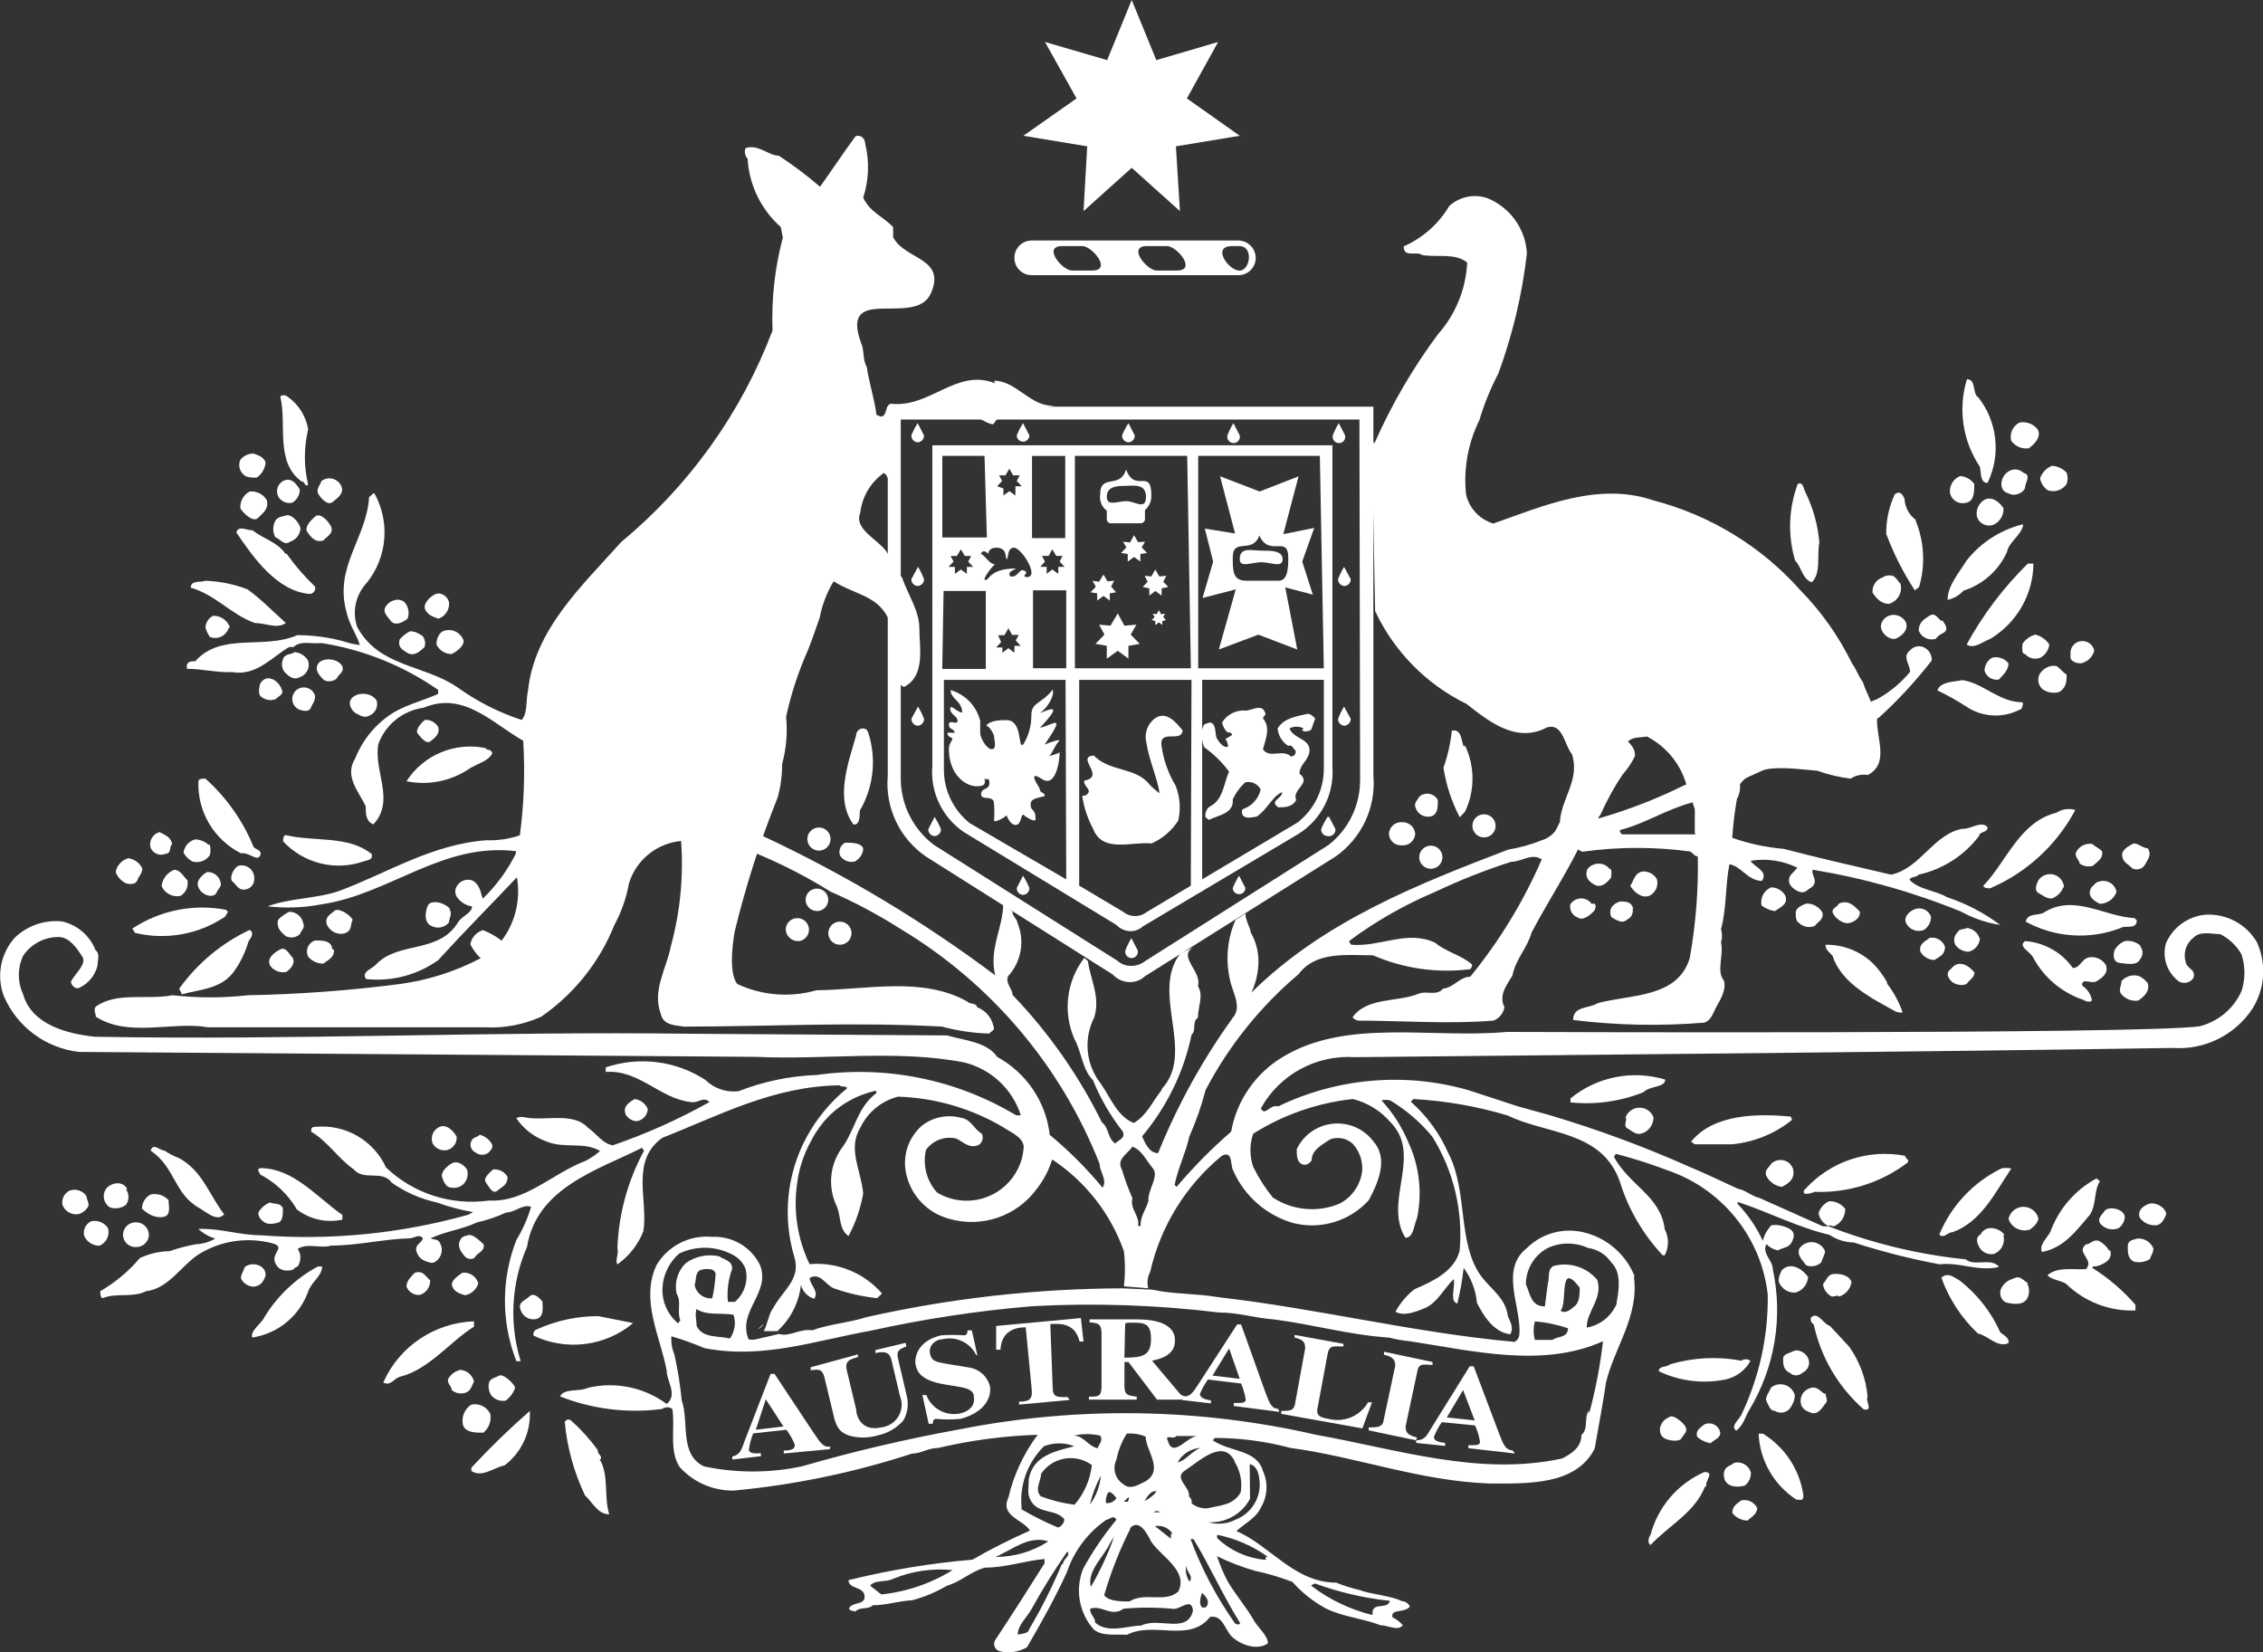
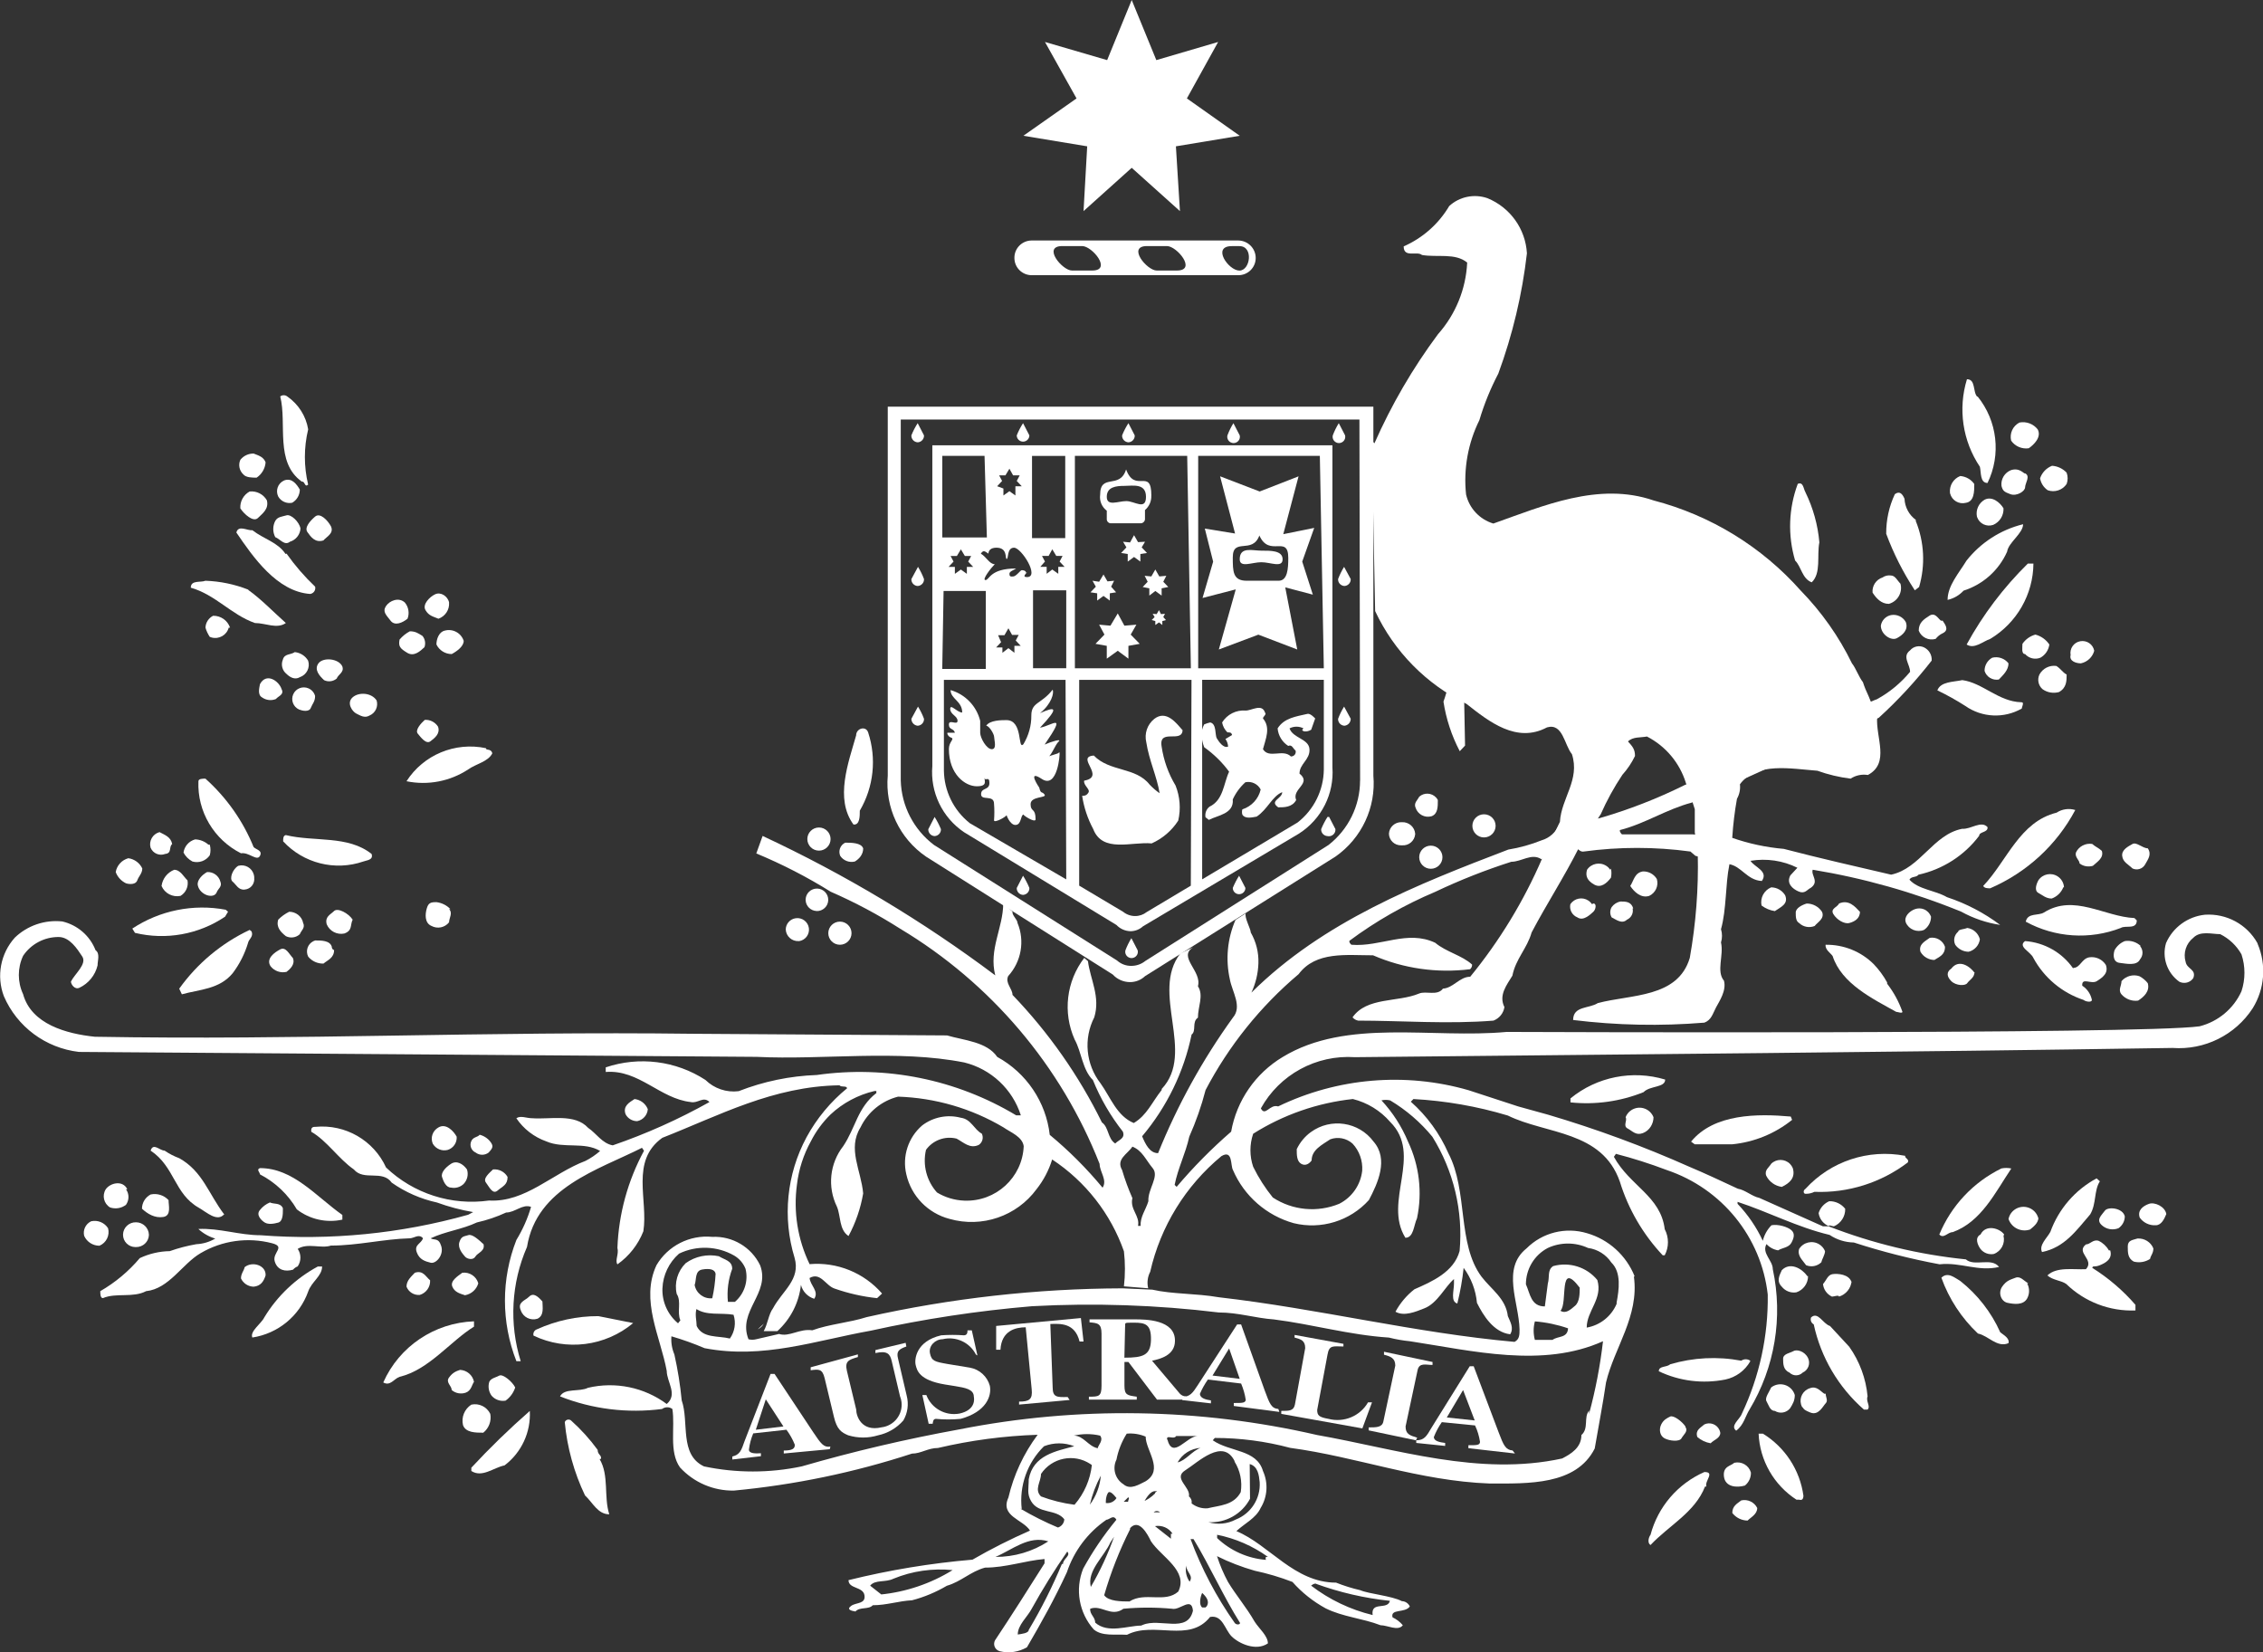
<svg xmlns="http://www.w3.org/2000/svg" id="Layer_2" data-name="Layer 2" viewBox="0 0 426.54 311.4">
  <rect x="0" y="0" width="426.54" height="311.4" fill="#333333" stroke="none" />
  <defs>
    <style>
      .cls-1 {
        fill: #fff;
      }
    </style>
  </defs>
  <g id="Layer_1-2" data-name="Layer 1">
    <g>
      <path class="cls-1" d="M143.96,249.49c-.26.46-.65.83-1.13,1.06" />
      <path class="cls-1" d="M153.92,171.72c1.18.03,2.16-.89,2.19-2.06.03-1.17-.89-2.14-2.07-2.18-1.18-.03-2.16.89-2.19,2.05,0,.04,0,.08,0,.12.03,1.12.94,2.02,2.07,2.06" />
      <path class="cls-1" d="M250.9,83.93h-75.17v60.46c-.42,4.91,1.86,9.67,5.95,12.45l28.75,17.5c.7.74,1.67,1.16,2.69,1.18.86-.02,1.69-.35,2.32-.93l29.44-17.5c4.21-2.71,6.61-7.48,6.26-12.45v-60.71h-.25ZM200.78,101.43h-6.26v-15.5h6.26v15.5h0ZM196.08,106.84l.88-1-.56-1.06h1.25l.69-1.25.75,1.25h1.19l-.56,1.06.94,1h-1.19v1.31l-1.13-.81-1.06.81v-1.31h-1.19ZM177.85,111.39h7.96v14.69h-8.21l.25-14.69h0ZM179.17,104.79h1.19l.75-1.25.75,1.25h1.19l-.56,1.06.94,1h-1.19v1.31l-1.13-.81-1.13.81v-1.31h-1.19l.94-1-.56-1.06h0ZM188.13,119.73h1.19l.75-1.31.69,1.25h1.25l-.56,1.06.94,1h-1.19v1.31l-1.13-.87-1.13.87v-1h-1.19l.94-1-.56-1.31h0ZM193.39,107.97c0-.44-.56-.5-.81-.5s-1,1.12-1.57,1.18c-.56.06-.75,0-.75-.5s.88-.69,1.25-1c-4.95,0-5.01,2.18-5.76,2.18s1.06-2.3,1.75-2.99c-1,0-1.57-1.37-2.63-1.99.5-.75.75-.44,1.44,0,0-.56.38-1.12,1.5-1.12,2.19,0,1.57,2.12,1.94,2.12s0-2.12,1.38-2.12,4.89,5.54,2.44,5.54c-1.06,0,0-.81,0-.93M187.94,91.65l.94-1-.56-1.06h1.19l.75-1.25.69,1.25h1.25l-.56,1.06.94,1h-1.19v1.74l-1.13-.81-1.13.81v-1.31l-1.19-.44h0ZM186,101.3h-8.39v-15.38h7.96l.44,15.38h0ZM200.97,165.75l-18.17-10.59c-3.06-2.42-4.85-6.08-4.89-9.96v-17.06h22.93l.13,37.61h0ZM194.71,111.26h6.26v14.69h-6.26v-14.69h0ZM224.46,166.93l-8.33,4.98h0c-.62.49-1.4.76-2.19.75-.82,0-1.62-.29-2.26-.81l-8.27-4.92v-38.79h21.17l-.13,38.79h0ZM224.46,125.96h-21.86v-40.04h21.17l.69,40.04h0ZM249.52,145.07c-.05,3.89-1.87,7.56-4.95,9.96l-17.98,10.71v-37.61h22.93v16.94h0ZM249.52,125.96h-23.68v-40.04h22.93l.75,40.04h0Z" />
      <path class="cls-1" d="M199.34,142.02s-2.88.87-2.07.81c.81-.06,1.57-2.43,2.26-3.05.69-.62-1.38,0-2.63.56,4.26-6.23,1.5-3.61-.88-3.18,3.82-4.05,2.82-3.98,0-2.74,2.19-1.74,2.69-3.86,2.38-4.42-2.13,2.74-4.01,2.3-4.01,4.86.02,1.91-.51,3.79-1.5,5.42-1.13,1.18,0-4.55-3.19-4.55-.94,0-3.13,0-3.82,1.06.56,0,1.5,1.56,1.5,2.12s.56,2.3-.44,2.3-2.19-2.12-2.19-3.11v-2.24c-.69-2.78-2.81-4.99-5.58-5.79,0,1.68,2.19,2.05,2.19,4.23-.94,0-2.26-1.74-2.26-.68s1.38,1.31,1.38,2.24-1.63-.37-1.63.69.94.69,1.13,1.56h-1.38c-.13,0,0,.69.69.93.69.25-.44.75-.44,2.12,0,4.79,3.07,7.04,5.26,7.04s1.32-1.12,1.5-1.62c0,.81.88-.44.88,1s-1.57.81-1.57,2.12,2.44,0,2.44,1.81c.08,1.04.08,2.08,0,3.11,0,.62,2.57-.81,2.38-1.06s.56,1.99,1.69,1.93c1.13-.06.88-1.81,1.5-1.99-.38,0,2.26,1.74,2.26.93,0-2.24-.94-1.31-.94-2.86s3.13-1.12,2.63-1.81c-.5-.69-.69,0-1-1.31,0,0-2.44-3.55.5-1.62,2.94,1.93,3.45-4.73,3.32-5.04" />
      <path class="cls-1" d="M279.71,157.84c1.21,0,2.19-.98,2.19-2.18s-.98-2.18-2.19-2.18-2.19.98-2.19,2.18.98,2.18,2.19,2.18" />
      <path class="cls-1" d="M269.69,163.75c1.21,0,2.19-.98,2.19-2.18s-.98-2.18-2.19-2.18-2.19.98-2.19,2.18.98,2.18,2.19,2.18" />
      <path class="cls-1" d="M150.6,177.39c1.2-.17,2.03-1.28,1.86-2.47-.17-1.19-1.28-2.02-2.48-1.85-1.07.15-1.87,1.06-1.88,2.13.07,1.27,1.15,2.25,2.43,2.18.02,0,.05,0,.07,0" />
      <path class="cls-1" d="M158.31,178.07c1.21,0,2.19-.98,2.19-2.18s-.98-2.18-2.19-2.18-2.19.98-2.19,2.18.98,2.18,2.19,2.18" />
      <path class="cls-1" d="M372.74,74.72c3.74,4.62,4.47,10.97,1.88,16.31-1.44,0-1.19-1.99-1.44-3.05-3.26-4.86-4.16-10.91-2.44-16.5,1.69,0,1.06,2.37,1.94,3.3" />
      <path class="cls-1" d="M58.08,80.94c-.82,3.42-.82,6.98,0,10.4-.69.62-.56-.68-1.19-.56-5.14-3.67-2.76-10.9-4.07-16.06.39-.3.93-.3,1.32,0,2.11,1.46,3.54,3.7,3.95,6.23" />
      <path class="cls-1" d="M384.08,80.94c.75,1.43-.69,2.86-1.69,3.55-1.29.19-2.58-.37-3.32-1.43-.33-1.36.31-2.78,1.57-3.42,1.3-.25,2.64.26,3.45,1.31" />
      <path class="cls-1" d="M50.06,87.17c-.1,1.16-.72,2.21-1.69,2.86-.81,0-2,0-2.51-.62-.75-.7-.98-1.8-.56-2.74.6-.76,1.53-1.2,2.51-1.18.94.37,1.88.62,2.26,1.68" />
      <path class="cls-1" d="M389.53,89.1c.25.68.25,1.43,0,2.12-.78,1.16-2.25,1.65-3.57,1.18-.76-.52-1.28-1.33-1.44-2.24.36-1.08,1.19-1.95,2.26-2.37,1.05.07,2.04.54,2.76,1.31" />
      <path class="cls-1" d="M381.7,89.22c1.06.5,0,1.87,0,2.62s-1.57,1.74-2.76,1.31c-1.19-.44-1.44-.62-1.69-1.56-.15-1.29.6-2.52,1.82-2.99,1.06-.31,1.69,0,2.51.62" />
      <path class="cls-1" d="M372.12,91.22c0,1.43,0,3.3-1.57,3.55-1.31.34-2.64-.44-2.98-1.74-.01-.04-.02-.08-.03-.13-.15-1.37.65-2.68,1.94-3.18,1.06.09,2.02.63,2.63,1.49" />
-       <path class="cls-1" d="M64.41,91.84c.38,1.31-.94,2.12-1.75,2.8-.81.68-2.07-.56-2.63-1.49-.56-.93.31-1.68.56-2.49,1.07-.82,2.6-.62,3.43.44.17.22.31.48.39.75" />
      <path class="cls-1" d="M56.51,92.27c0,1.03-.55,1.98-1.44,2.49-1.04.22-2.11-.26-2.63-1.18-.54-1.12-.07-2.46,1.05-2.99.04-.02.09-.04.14-.06,1.44-.5,2.32.81,2.88,1.74" />
      <path class="cls-1" d="M340.29,92.77c1.45,2.97,2.35,6.18,2.63,9.46-.5,2.55.38,5.79-1.44,7.53-1.82-.69-1.94-2.93-3.13-4.11-1.41-4.74-1.23-9.81.5-14.45,1.06-.44,1.06.93,1.44,1.56" />
      <path class="cls-1" d="M50.31,94.33c.38,1.62-.81,2.43-1.69,3.3-.88.87-2.63-.75-3.32-1.81-.09-1.31.6-2.55,1.75-3.18,1.33-.14,2.61.52,3.26,1.68" />
      <path class="cls-1" d="M361.09,98.19c1.61,3.96,1.83,8.35.63,12.45l-.81.62c-2.19-3.34-4-6.91-5.39-10.65-.02-2.58.53-5.13,1.63-7.47.94-.69,1.44,0,1.82.87.07,1.58.85,3.04,2.13,3.98" />
      <path class="cls-1" d="M377.63,95.82c.06,1.34-.71,2.57-1.94,3.11-1.24.43-2.6-.22-3.03-1.45-.01-.03-.02-.07-.04-.11-.25-1.26.33-2.53,1.44-3.18,1.44-.75,2.94.56,3.57,1.62" />
      <path class="cls-1" d="M56.64,99.62c-.08,1.16-.88,2.16-2,2.49-1,.81-1.82-.5-2.76-.87-.5-.96-.5-2.1,0-3.05.44-.81,1.32-.81,2.13-1.06.81-.25,2.38,1.18,2.63,2.49" />
      <path class="cls-1" d="M62.4,99.25c.56,1.31-.88,1.93-1.44,2.61-1.57.5-2.38-.68-3.01-1.56-.63-.87.5-2.12,1.44-2.93.94-.81,2.38.69,3.01,1.87" />
      <path class="cls-1" d="M381.32,98.81c0,1.74-2.76,3.42-3.01,5.17-1.55,3.5-4.54,6.18-8.21,7.35-.8.87-1.85,1.48-3.01,1.74,0-2.68,2.13-5.04,3.57-7.41,2.69-3.4,6.43-5.81,10.65-6.85" />
      <path class="cls-1" d="M54.01,104.35c1.59,2.25,3.39,4.33,5.39,6.23.14.6-.23,1.21-.84,1.35-.03,0-.07.02-.1.02-6.26-.44-10.77-6.97-13.91-11.58.38-1.49,2.07-.31,3.01-.44,2.26,1.74,4.76,2.24,6.26,4.48" />
      <path class="cls-1" d="M383.27,106.22c-.05,5.82-3.13,11.19-8.14,14.2-1.44.5-3.01,1.99-4.45,1.06,3.07-5.62,6.96-10.75,11.53-15.25h1.06Z" />
      <path class="cls-1" d="M358.21,110.02c.44,1.65-.54,3.34-2.19,3.8-1.44,0-2.38-1.06-3.07-2.12-.12-1.27.66-2.46,1.88-2.86.46-.32,1.02-.45,1.57-.37.81,0,1.19.93,1.82,1.56" />
      <path class="cls-1" d="M46.8,111.2c2.44,1.74,4.7,4.11,7.08,6.23-1.69,1.18-3.82,0-5.83,0-4.45-1.56-7.45-5.35-12.09-6.66,0-1.49,1.88-.93,2.76-1.31,2.77.1,5.5.66,8.08,1.68" />
-       <path class="cls-1" d="M187.56,72.23c-7.39-2.86-12.22,4.73-19.73,3.86-.94.5-.63,1.43-1.19,2.12-.56.69-1.06,0-1.44,0-.38-3.11-1.44-6.23-1.82-9.03-.81-1.31-.44-3.18-1.06-4.48-4.2-11.46,10.27-2.8,13.16-9.46,2.88-6.66-4.89-6.23-7.14-10.52v-1.93c-2.07-2.12-4.32-2.74-5.64-5.54,1.07-3.28,1.2-6.8.38-10.15,0-.75-.63-1.81-1.82-1.43-2.51,3.42-4.32,6.23-6.7,9.53-2.46-2.12-5.05-4.07-7.77-5.85-1.94,0-3.82-2.24-6.26-1.43-.26.68-.12,1.45.38,1.99.28,4.95,2.54,9.59,6.26,12.89l.38,1.99c-1.51,5.7-2.17,11.6-1.94,17.5-5.87,15.51-15.69,29.24-28.5,39.85-7.52,8.41-16.41,16.56-17.6,28.14-.44,1.87,0,4.11-1.19,5.42-4.37-1.44-8.49-3.54-12.22-6.23-6.26-4.23-14.72-3.74-18.79-11.33-.97-2.88-.27-6.06,1.82-8.28,3.87-4.82,4.43-11.48,1.44-16.87-.5,0-.63.56-1,.69-.44,7.72-6.64,13.14-4.26,21.67.56,2.55,1.88,4.11,2.51,6.23-1.02-.13-2.03-.35-3.01-.69-2.86-.77-5.81-1.17-8.77-1.18-6.26,2.8-14.35-.62-19.23,4.92-.81,0-1.82,0-1.57,1.43,2.88,0,5.64.75,8.52.62,4.64.81,7.64-2.99,10.77-4.73h.81c1.32-1.31,3.51-.5,5.26-.75,7.91,1.24,15.43,4.27,21.99,8.84v.75c-2.63,1.18-5.64,1.93-8.27,3.42-3.36,2.05-5.95,5.13-7.39,8.78-2.07,3.3.69,6.23,2,8.97,0,1.31,0,2.86,1.44,3.42,4.2-4.48,0-10.02.94-15.13,1.34-3.68,4.62-6.32,8.52-6.85,7.52-3.18,12.9,2.86,18.79,6.23.36,5.94.15,11.9-.63,17.81-2.01.69-4.14,1.01-6.26.93-10.4.75-18.79,6.23-27.88,9.59-4.2,1.43-9.21,1.31-13.41,2.86,3.38.4,6.81.28,10.15-.37,12.84-1.87,22.74-11.71,36.65-10.02v.44c-1.58,3.18-3.7,6.06-6.26,8.53-.44-1.43-.56-2.61-1.88-3.42-1.13-.44-2.41.01-3.01,1.06-.37.61-.37,1.38,0,1.99.66.98,1.71,1.64,2.88,1.81,0,1.18-1.69,1.74-2.51,2.8-3.63,6.23-11.15,3.67-15.47,8.03-.69.93-3.01,1.43-2,2.86,4.82.53,9.66-.74,13.59-3.55,4.89-5.35,10.02-10.52,14.85-15.63.74,4.21-.3,8.53-2.88,11.95-1.07-.82-2.25-1.49-3.51-1.99-1.24.36-2.17,1.4-2.38,2.68.48.99,1.13,1.87,1.94,2.62-4.75,2.5-9.9,4.14-15.22,4.86-9.5,1.24-19.05,1.94-28.63,2.12-4.73.53-9.49.53-14.22,0-5.01.93-10.4-.69-14.47,2.12-.5.62,0,1.31,0,1.93,6.26,3.98,14.35.81,21.17,1.99h52.12c3.66.2,7.31-.49,10.65-1.99,6.19-4.28,10.99-10.28,13.78-17.25,1.33-2.45,2.27-5.1,2.76-7.85,1.33-4.42,5.22-7.59,9.84-8.03.48,6.68-.17,13.4-1.94,19.86-.81,4.23-3.57,8.28-1.88,12.76.44,2.12,2.69,2.12,4.39,2.37,15.91,0,31.76-.93,48.61,0,2.92.79,5.93,1.23,8.96,1.31,0-.37,1.13-.5.75-1.31-.33-1.68-1.52-3.07-3.13-3.67,0-.81-1.44-.5-1.82-1.06-8.46-4.73-18.79-2.24-28.44-2.12-4.95,1.42-10.25,1-14.91-1.18-1.94-2.37-.5-9.84-.5-9.84,2.09-8.65,4.82-17.14,8.14-25.4.54-2.03.82-4.12.81-6.23.79-2.9,1.04-5.91.75-8.9.93-4.28,2.29-8.45,4.07-12.45.81-1.99,1.5-4.05,2.26-6.23.46-2.42,1.35-4.74,2.63-6.85,4.26,2.68,8.46,2.62,10.52,7.47l1.82,10.96c0,.69.56,1.99,1.44,1.18,3.45-2.24,2.38-7.22,2.38-10.65s-2.07-6.23-3.26-9.65c-1.01-1.13-1.83-2.41-2.44-3.8-.56-2.86-6.89-4.86-5.45-8.41.34-3.03,1.96-5.77,4.45-7.53.35.21.6.54.69.93l1.57-1.06v-11.02c4.26,0,10.65.56,14.97.56,1.19.37,2.13,1.31,3.38,1.43l1.06-1.43,10.65-2.12c-4.51.5-7.27-4.67-11.53-4.67" />
      <path class="cls-1" d="M84.64,113.57c.11,1.35-.72,2.6-2,3.05-1.06-.44-1.82-.56-2.44-1.62-.63-1.06.75-2.49,1.82-2.99,1.06-.5,2.38.37,2.63,1.56" />
      <path class="cls-1" d="M76.31,113.57c.71.85.9,2.02.5,3.05-.94.75-2.38,1.43-3.19.37-.81-1.06-1.57-1.68-.88-2.74.69-1.06,2.44-1.74,3.57-.68" />
      <path class="cls-1" d="M359.21,117.24c.56,1.49-.63,2.49-1.69,3.05-1.06.56-3.01-.69-3.01-2.37.16-1,.94-1.8,1.94-1.99,1.1-.19,2.21.33,2.76,1.31" />
      <path class="cls-1" d="M366.16,116.99c.44.69,1.32,1.74,0,2.37-.52.24-.97.61-1.32,1.06-1.31.38-2.7-.29-3.19-1.56,0-1.49.94-2.12,2-2.8,1.06-.69,1.57.44,2.19.93" />
      <path class="cls-1" d="M43.11,118.3c-.37,1.4-1.81,2.23-3.21,1.86-.12-.03-.24-.07-.36-.12-.36-.54-.64-1.12-.81-1.74.03-.95.59-1.81,1.44-2.24,1.44-.02,2.73.88,3.19,2.24" />
      <path class="cls-1" d="M87.4,120.79c0,1.06-1.32,1.99-2.26,2.49-1.23,0-2.35-.7-2.88-1.81,0-1.06.5-2.37,1.57-2.61,1.52-.41,3.09.44,3.57,1.93" />
      <path class="cls-1" d="M79.63,119.86c.49.59.63,1.39.38,2.12-.75.69-1.94,1.87-3.26,1.06-1.32-.81-1.69-1.18-1.44-2.49.54-.64,1.2-1.17,1.94-1.56,1.06,0,1.57.37,2.38.87" />
      <path class="cls-1" d="M386.27,121.48c-.14,1.05-.76,1.97-1.69,2.49-1.01.4-2.16.13-2.88-.69-.75,0-.5-1.31-.5-1.93.58-.85,1.45-1.47,2.44-1.74,1.08.28,2.01.95,2.63,1.87" />
      <path class="cls-1" d="M394.73,122.66c-.32,1.19-1.29,2.11-2.51,2.37-.81,0-2.26-.37-1.94-1.56-.22-1.22.59-2.39,1.82-2.61,1.23-.22,2.41.58,2.63,1.81" />
      <path class="cls-1" d="M58.08,124.53c.42,1.29-.28,2.67-1.57,3.11-.94.56-1.88,0-2.51-.62-.8-.64-1.08-1.73-.69-2.68.31-1.18,1.44-.87,2.26-1.43,1.05.12,1.98.71,2.51,1.62" />
      <path class="cls-1" d="M64.53,125.65c.38,1.06-.81,1.49-1.06,2.24-.66.56-1.6.69-2.38.31-.88-.81-1.94-1.99-1.06-3.18.88-1.18,3.82-.93,4.51.62" />
      <path class="cls-1" d="M378.57,125.03c0,1.31-1.06,2.24-1.82,3.05-1.18.21-2.33-.48-2.69-1.62-.02-1.03.54-1.99,1.44-2.49,1.14-.29,2.35.13,3.07,1.06" />
      <path class="cls-1" d="M389.53,127.14c0,1.18,0,2.49-1.44,3.3-1.07.3-2.23.1-3.13-.56-.77-.69-1-1.8-.56-2.74.62-1.15,1.89-1.8,3.19-1.62.88.56,1.13,1.18,1.94,1.62" />
      <path class="cls-1" d="M53.07,129.88c.56,1.06-.63,1.31-1.06,1.87-.87.36-1.87.24-2.63-.31-.88-.5-.5-1.81-.38-2.49,1.19-2.24,3.57-.62,4.07.93" />
      <path class="cls-1" d="M381.07,132.37c.5,0,0,.93,0,1.18-3.34,1.91-7.5,1.72-10.65-.5-1.69-1.08-3.45-2.06-5.26-2.93.63-1.68,3.01-1.56,4.7-1.93,3.82.5,6.83,4.05,11.09,4.17" />
      <path class="cls-1" d="M59.39,131.19c0,1.06-.5,1.43-.81,2.24-.31.81-1.57.56-2.19.31-1.11-.49-1.61-1.77-1.12-2.88s1.79-1.6,2.89-1.11c.61.27,1.06.79,1.23,1.43" />
      <path class="cls-1" d="M70.98,132c.36,1.15-.21,2.38-1.32,2.86-.94.56-1.75,0-2.51-.37-.75-.37-1.88-1.99-.69-3.05,1.19-1.06,3.57-.87,4.51.56" />
      <path class="cls-1" d="M222.9,137.54c0,2.68-4.57-.37-3.95,3.18.38,2.6,1.27,5.09,2.63,7.35.83,2.1,1.01,4.4.5,6.6-1.21,1.89-2.96,3.38-5.01,4.3-3.76-.37-9.27,1.87-11.03-2.74-1.04-1.94-1.74-4.05-2.07-6.23.38,0,.81,0,1.19-.62.38-.62-1-1.37-.81-2.24,4.2-.75-1.75-4.48,1.82-4.73,3.01,3.11,7.89,2.12,10.52,5.48.57.6,1.2,1.15,1.88,1.62-.5-3.11-2-6.23-2.51-9.59-.4-1.64.18-3.36,1.5-4.42,2.26-1.74,4.13.75,5.32,2.12" />
      <path class="cls-1" d="M82.57,136.98c.44,1.31-.63,2.12-1.44,2.74-.81.62-1.82-.75-2.38-1.43-.56-.68.56-1.93,1.32-2.61,1.01-.06,1.98.45,2.51,1.31" />
      <path class="cls-1" d="M163.63,138.04c1.62,4.92,1.05,10.29-1.57,14.76,0,1.06,0,2.74-1.19,2.61-3.57-4.86-.94-11.71.5-16.81,0-1.31,1.82-1.87,2.26-.56" />
-       <path class="cls-1" d="M276.14,140.53c1.87,3.94,1.87,8.51,0,12.45l-1,1.06c-1.53-2.92-2.57-6.08-3.07-9.34.8-2.25,1.33-4.6,1.57-6.97,1.88-.44,1.75,1.93,2.26,2.99" />
+       <path class="cls-1" d="M276.14,140.53l-1,1.06c-1.53-2.92-2.57-6.08-3.07-9.34.8-2.25,1.33-4.6,1.57-6.97,1.88-.44,1.75,1.93,2.26,2.99" />
      <path class="cls-1" d="M92.78,142.02c-.81,1.56-3.01,1.93-4.51,2.99-3.43,2.26-7.62,3.07-11.65,2.24,3.19-4.98,9.16-7.46,14.97-6.23,0,.5.94,0,1.19.93" />
      <path class="cls-1" d="M38.72,146.76c3.97,3.56,7.08,7.96,9.08,12.89.44.5,1.75.62,1.19,1.68-.56,1.06-2.07-.75-3.57-.5-5.11-2.58-8.25-7.88-8.02-13.57,0-.5.81-.5,1.32-.5" />
      <path class="cls-1" d="M271.01,150.8c0,1.31,0,2.61-1.19,3.05-1.28.36-2.61-.36-3.01-1.62-.38-.87.38-1.43.69-2.06.92-.83,2.35-.76,3.19.16.13.14.23.29.32.46" />
      <path class="cls-1" d="M326.51,157.78c.16-2.42.45-4.83.88-7.22.47-.83.67-1.79.56-2.74,3.13-4.23,9.58-2.93,14.6-2.55,2.03.73,4.13,1.23,6.26,1.49.96-.63,2.12-.87,3.26-.69,4.2-2.24,1.44-7.1,1.75-10.9l-1.63-3.98c-.41-.85-.77-1.72-1.06-2.62-.75-.93-1.32-2.61-2.07-3.55-2.46-5.05-5.72-9.67-9.65-13.7-7.34-8.28-17.01-14.2-27.75-17-10.34-3.55-20.86,1.06-30.19,4.36-2.58-.78-4.54-2.87-5.14-5.48-.51-4.81.36-9.67,2.51-14.01.9-3.03,2.1-5.97,3.57-8.78,2.69-7.32,4.5-14.92,5.39-22.66-.26-4.61-3.16-8.65-7.45-10.4-2.49-.86-5.27-.29-7.2,1.49-1.99,3.36-4.99,6.02-8.58,7.6,0,2.24,2.51.81,3.45,1.62,2.88.5,6.26-.44,8.52,1.43-.24,5-2.18,9.76-5.51,13.51-4.75,6.39-8.76,13.28-11.97,20.55l-.5-.5.63,32.13c3.57,7.62,9.64,13.79,17.23,17.5,4.26,3.36,9.46,7.47,15.16,4.42,3.01-.87,3.26,3.3,4.7,5.04,1.57,4.86-2,8.28-2.26,12.76l-3.38,6.97c-3.45,8-8.01,15.48-13.53,22.23-2,0-3.19,2.12-5.14,2.24-1.06,1.43-3.19.37-4.51.93-4.01,1.68-9.84.62-12.53,4.48.27.32.65.54,1.06.62,8.02,0,16.98.69,25.5,0,1.1-.42,1.89-1.39,2.07-2.55-1.13-2.24.44-4.17,1.5-5.92.63-3.18,2.76-5.1,3.63-8.16,2.82-5.35,6.26-10.65,8.96-16.06l4.07-6.23c1.14-2.58,2.5-5.06,4.07-7.41.96-1.07,1.76-2.26,2.38-3.55,0-1.31-.5-1.81-1.32-2.74.94-.93,2.38-.69,3.57-.93,3.52,1.81,6.16,4.95,7.33,8.72l1.19,3.42.5,1.56v4.36l.56,4.05c.16,6.57-.35,13.14-1.5,19.61-2.26,7.6-11.09,6.85-17.35,8.53-1.63,1.06-4.64.5-4.64,3.18,8.21,1.01,16.5,1.18,24.74.5,1.32-.5,1.57-1.68,2.19-2.86.63-1.18,2-3.18,1.5-5.04-1.5-1.81,0-4.73-.56-7.22.25-.81.25-1.68,0-2.49,1.06-3.8.81-8.41,1.57-12.14l.56-5.23Z" />
      <path class="cls-1" d="M391.16,152.67c-3.5,6.59-9.16,11.79-16.04,14.76-.5,0-1.06,0-1.32-.44,4.51-4.73,6.83-12.08,13.84-13.82,1.03-.68,2.32-.86,3.51-.5" />
      <path class="cls-1" d="M32.46,159.08c-.69.56,0,1.74-1.32,1.87-1.09.43-2.32-.1-2.76-1.18-.35-1.26.39-2.56,1.65-2.92.01,0,.03,0,.04-.01,1.06.56,2.13.93,2.38,2.24" />
      <path class="cls-1" d="M70.04,160.95c.38,1.18-.94,1.18-1.57,1.43-5.34,1.83-11.27.34-15.1-3.8,0-.56,0-1.06.5-1.18,5.39,1.31,11.71,0,16.16,3.55" />
      <path class="cls-1" d="M39.54,159.21c.18.65.18,1.34,0,1.99-.71,1.05-2.03,1.53-3.26,1.18-.72-.38-1.31-.96-1.69-1.68.16-1.19,1.02-2.17,2.19-2.49.93.03,1.81.38,2.51,1" />
      <path class="cls-1" d="M162.7,159.89c0,1.18-.75,1.99-1.57,2.49-1.05.26-2.15-.16-2.76-1.06-.4-.95,0-2.04.94-2.49,1.13,0,3.01,0,3.38,1.06" />
      <path class="cls-1" d="M396.17,160.39c.38,1.31-.81,1.99-1.69,2.8-.86.26-1.79.1-2.51-.44,0-.62-.94-1.18-.69-2.06.54-1.16,1.8-1.82,3.07-1.62.63.56,1.13.69,1.82,1.31" />
      <path class="cls-1" d="M404.82,159.89c.81,1.18,0,2.12-.5,3.05-.47.84-1.51,1.16-2.38.75-.75-.75-1.82-1.18-1.94-2.37-.13-1.18,1.19-1.81,1.94-2.24.75-.44,1.88.81,2.88.81" />
      <path class="cls-1" d="M26.82,163.69c0,.93-.69,1.49-.94,2.24-.25.75-1.32.81-2.13.56-.9-.43-1.6-1.19-1.94-2.12.22-1.26,1.15-2.27,2.38-2.61,1.15.16,2.14.89,2.63,1.93" />
      <path class="cls-1" d="M303.64,163.69c.12.58.12,1.17,0,1.74-.81,1.06-1.88,1.99-3.13,1.31-1.25-.69-1.75-1.56-1.38-2.8.8-1.2,2.44-1.53,3.65-.73.29.19.54.44.74.73" />
      <path class="cls-1" d="M47.93,165.68c0,.93-.63,1.87-1.82,1.99-1.19.12-1.57-.93-2.26-1.49s0-2.37,1.06-2.99c1.27-.35,2.58.39,2.93,1.65.08.27.1.56.08.84" />
      <path class="cls-1" d="M35.34,165.93c.22,1.15-.3,2.32-1.32,2.93-1.49.3-2.98-.48-3.57-1.87.18-1.37,1.09-2.54,2.38-3.05,1.19,0,1.82,1.37,2.51,1.99" />
      <path class="cls-1" d="M312.29,165.68c.37,1.27-.24,2.61-1.44,3.18-1.57.5-2.88-.81-3.57-1.87.69-1.06.81-2.49,2.38-2.74,1.07-.04,2.08.51,2.63,1.43" />
      <path class="cls-1" d="M41.54,166.18c.38.93-.44,1.31-.69,1.99-.25.68-1.06.81-1.82.56-.75-.25-1.57-.93-1.75-1.87-.19-.93.81-1.99,1.75-2.49,1.16-.07,2.21.69,2.51,1.81" />
      <path class="cls-1" d="M388.9,167.24c-.39.99-1.19,1.76-2.19,2.12-1.07,0-1.69-.62-2.51-1.06-.81-.44-.38-1.68,0-2.37.8-1.21,2.43-1.54,3.65-.74.7.46,1.14,1.22,1.18,2.05" />
-       <path class="cls-1" d="M398.93,168.11c-.47,1.32-1.72,2.22-3.13,2.24-1.19-.56-2.51-1.49-1.63-3.05.56-.5.81-1.06,1.63-1.18,1.33-.36,2.71.42,3.08,1.75.02.08.04.16.05.25" />
      <path class="cls-1" d="M336.47,168.74c.69,1.68-.88,2.24-1.94,2.99-.91-.14-1.77-.5-2.51-1.06-.29-1.43.47-2.86,1.82-3.42,1.08.01,2.07.58,2.63,1.49" />
      <path class="cls-1" d="M300.32,170.29c.69,0,.44,1.18,0,1.56-.44.37-1.82,1.87-3.01,1.06-.99-.4-1.55-1.45-1.32-2.49.75-1.12,2.26-1.42,3.39-.68.27.18.5.41.69.68" />
      <path class="cls-1" d="M307.72,171.23c.2.87-.25,1.75-1.07,2.12-.94.87-2,0-2.88-.44-.35-.6-.35-1.33,0-1.93.4-.56,1.01-.95,1.69-1.06.94,0,2,0,2.38,1.31" />
      <path class="cls-1" d="M84.64,171.35c.75.75,0,1.68,0,2.49-.79,1-2.19,1.29-3.32.68-1.32-.56-1.19-2.24-.88-3.3.31-1.06.75-1.18,1.82-1.18,1,.12,1.93.58,2.63,1.31" />
      <path class="cls-1" d="M350.57,171.85c0,1.31-1.06,1.87-2,2.12-.94.25-2.38-.62-3.01-1.68-.63-1.06.81-1.31,1.06-1.99,1.82-.81,3.01.56,3.95,1.56" />
      <path class="cls-1" d="M343.42,171.85c.56,1.31-.88,1.99-1.38,2.68-1.01.41-2.16.19-2.94-.56-.63-.37-.63-1.18-.63-1.99s1.19-1.43,2.07-1.68c1.16,0,2.25.59,2.88,1.56" />
      <path class="cls-1" d="M402.75,173.47c0,1.81-2.13.87-3.01,1.43-5.85,2.27-12.42,1.83-17.92-1.18.38-1.74,2.38-1.06,3.45-1.74,5.64-3.55,11.4.81,17.04,1.06l.44.44Z" />
      <path class="cls-1" d="M42.98,171.85l-.56.93c-4.97,3.35-11.14,4.46-16.98,3.05l-.5-.81c5.18-3.42,11.49-4.7,17.6-3.55l.44.37Z" />
      <path class="cls-1" d="M363.97,172.78c0,.99-.49,1.92-1.32,2.49-1.34.55-2.88-.08-3.44-1.41,0,0,0-.01,0-.02-.38-1.06.69-2.12,1.75-2.49,1.06-.37,2.44,0,3.01,1.43" />
      <path class="cls-1" d="M66.47,173.34c-.5,1,0,2.05-1.57,2.61-1.38.29-2.78-.44-3.32-1.74-.38-1.43.69-1.81,1.38-2.49.69-.69,2.76.44,3.51,1.62" />
      <path class="cls-1" d="M57.14,173.96c.44.93-.38,1.43-.63,2.12-.71.66-1.76.81-2.63.37-.94-.75-1.88-1.68-1.44-3.11.6-.61,1.3-1.11,2.07-1.49,1.19,0,2.38.81,2.63,2.12" />
      <path class="cls-1" d="M373.18,177.02c-.15,1.15-1,2.09-2.13,2.37-1-.01-1.93-.5-2.51-1.31-.42-.86-.18-1.89.56-2.49,0-.44,1.19-.44,1.69-.69,1.15.16,2.09,1,2.38,2.12" />
      <path class="cls-1" d="M47.43,175.58c.38,1-.56,1.43-.69,2.18-.62,2.04-1.59,3.96-2.88,5.67-2.51,3.05-6.26,3.05-9.58,3.98l-.5-1.06c3.4-4.76,7.97-8.58,13.28-11.08l.38.31Z" />
      <path class="cls-1" d="M366.6,178.45c0,1.56-1.06,1.87-2,2.49-1.09-.02-2.1-.61-2.63-1.56-.38-1.43.94-1.99,1.75-2.61,1.25-.22,2.47.49,2.88,1.68" />
      <path class="cls-1" d="M62.53,178.45s0,.5.44.62c0,1.49-1.19,1.87-2,2.55-1.11.03-2.18-.45-2.88-1.31-.54-1.08-.1-2.39.99-2.92.11-.05.21-.1.33-.13,1.19,0,2.76,0,3.13,1.18" />
      <path class="cls-1" d="M390.78,182.43c1.32,0,1.57-1.74,3.01-1.99,1.24-.19,2.47.38,3.13,1.43.56,1.56-.63,2.37-1.69,3.05-1.06.69-2.88-.81-2.76.87.95.61,1.6,1.58,1.82,2.68,0,.5-1.13.37-1.57,0-4.05-1.34-7.43-4.17-9.46-7.91-.5-1.18-3.01-2.12-1.57-3.18,3.66.26,7,2.17,9.08,5.17" />
      <path class="cls-1" d="M403.37,178.32c.61.72.61,1.77,0,2.49-.63,1.31-2.63.81-3.82.68-1.19-.12-1.32-1.31-1-2.37.42-.79,1.11-1.41,1.94-1.74,1.09-.18,2.21.17,3.01.93" />
      <path class="cls-1" d="M355.7,185.42c1.24,1.6,2.21,3.39,2.88,5.29,0,.37-.94,0-1.19,0-4.45-2.49-10.27-5.29-11.97-10.52-.38-.56-1.44-1.18-1.32-2.12,3.4-.05,6.68,1.27,9.08,3.67.98,1.03,1.83,2.18,2.51,3.42" />
      <path class="cls-1" d="M55.2,180.57c.5,1.18-.56,2.12-1.19,2.61-1.12.26-2.3-.15-3.01-1.06-.94-1.43.75-2.62,1.82-3.18,1.06-.56,1.69.93,2.38,1.62" />
      <path class="cls-1" d="M372.12,183.43c0,.81-.94,1.31-1.32,1.87-.38.56-2.13.5-3.01-.37-.88-.87-.94-1.74,0-2.37,1.44-1.87,3.51-.44,4.45.87" />
      <path class="cls-1" d="M404.82,185.3c.44,1.56-.75,2.61-1.82,3.3-1.18.16-2.36-.29-3.13-1.18-.69-.81,0-1.62,0-2.49.83-.97,2.17-1.34,3.38-.93.61.32,1.14.77,1.57,1.31" />
      <path class="cls-1" d="M313.86,203.48c0,1.56-2.88,1.12-4.07,2.37-4.37,1.76-9.1,2.42-13.78,1.93v-.75c4.98-4.08,11.68-5.41,17.85-3.55" />
      <path class="cls-1" d="M122.1,209.08c-.09,1.11-.91,2.02-2,2.24-.92,0-1.77-.5-2.19-1.31-.56-1.56.75-2.24,1.69-2.86,1.13.13,2.1.87,2.51,1.93" />
      <path class="cls-1" d="M311.66,210.58c0,1.18-.69,2.49-2,2.99-1.32.5-1.94-.37-2.88-.87-.94-.5,0-1.49-.38-2.12.56-1.44,2.19-2.17,3.64-1.61.74.28,1.33.87,1.62,1.61" />
      <path class="cls-1" d="M337.79,211.07c-3.23,2.6-7.15,4.2-11.28,4.61h-7.08l-.69-.5c4.32-5.29,12.53-5.29,18.79-4.73l.25.62Z" />
      <path class="cls-1" d="M86.08,214.25c.08,1.12-.62,2.15-1.69,2.49-1.1.29-2.26-.2-2.82-1.18-.48-1.14-.02-2.45,1.06-3.05,1.44-.87,2.88.69,3.45,1.74" />
      <path class="cls-1" d="M92.66,215.56c.38.62,0,1.06-.56,1.68-.72.55-1.72.55-2.44,0-.82-.36-1.2-1.32-.84-2.13,0-.02.01-.03.02-.05.38-.81,1.19-.68,1.57-1.18.95.24,1.76.84,2.26,1.68" />
      <path class="cls-1" d="M42.29,228.82c-1.32,1.62-3.38-.37-4.82-1.18-4.64-2.62-4.51-7.72-9.08-10.77.5-1.56,1.69,0,2.63,0,.86.59,1.78,1.07,2.76,1.43,4.45,2.49,5.51,6.72,8.52,10.65" />
      <path class="cls-1" d="M425.49,177.76c-1.98-3.54-5.83-5.62-9.9-5.35-3.24.34-6.04,2.39-7.33,5.35-.8,2.71.2,5.63,2.51,7.28.93.46,2.05.17,2.63-.68.63-1.68-1.19-1.68-1.44-3.05-.5-1.67.07-3.47,1.44-4.55,1.32-1.37,3.51-.69,5.07-.69,1.69.84,3.08,2.16,4.01,3.8.75,2.26.75,4.71,0,6.97-1.48,3.28-4.39,5.71-7.89,6.6-10.9,1.56-130.61,1.06-130.61,1.06-14.1,1.31-30.13-2.62-42.22,4.73-5.13,3.08-8.67,8.21-9.71,14.07-3.69,3.2-7.12,6.67-10.27,10.4l-.38-.37c.63-3.18,2.07-5.92,2.76-9.09,1.26-2.84,2.29-5.77,3.07-8.78,4.37-8.34,10.33-15.77,17.54-21.85,3.26-4.36,9.02-3.55,14.03-3.55,5.75,2.5,12.07,3.4,18.29,2.62.25-.22.39-.54.38-.87-1.88-1.74-4.89-2.37-6.95-4.11-5.26-2.49-10.27.81-15.79.37,0,0-.5-.37-.38-.75,4.99-3.71,10.42-6.8,16.16-9.22,4.65-2.21,9.44-4.1,14.35-5.67,1.94,0,3.82-1.68,5.64-.5l6.95-1.87s.5.56,1.06.44c6.67-.91,13.44-.91,20.11,0l.94.81,6.26,1.56c2.38.31,3.45,3.05,6.26,3.18,1.32-1.87-1.44-2.62-2.13-3.8,3.01-.5,6.1-.05,8.83,1.31l-1.32,1.43c-.81,1.49.38,2.55,1.57,3.05,1.19.5,1.57-.37,2.26-.69,1.69-1.18,0-2.37.38-3.42,9.6,1.58,19,4.23,28,7.91,2.28,1.26,4.76,2.1,7.33,2.49-3.03-2.27-6.42-4.04-10.02-5.23-2.26-1.31-5.39-1.43-7.08-3.3.38-.69,1.32-.37,1.69-.93,4.58-1.01,8.65-3.61,11.46-7.35,0-.81,1.69-.56,1.57-1.62-1.19-1.31-3.13.44-4.76.31-5.51,1.06-7.89,7.47-13.41,8.65-6.7-1.56-13.53-3.11-20.23-4.86-3.36-.29-6.66-1-9.84-2.12l-7.39-.62h-13.28s-.5-.44-.38-.81c4.7-1.18,8.77-3.92,13.53-5.17l35.27-16c3.62-3.3,6.95-6.91,9.96-10.77.08-1.05-.49-2.03-1.44-2.49-.9-.43-1.99-.2-2.63.56-1.57,1.18,0,2.62,0,4.05-1.74,2.1-3.86,3.86-6.26,5.17-.5,0-36.27,16.19-36.27,16.19-5.15,2.55-10.51,4.64-16.04,6.23l-7.58,1.18c-.59,1.45-1.81,2.55-3.32,2.99-2.02.81-4.12,1.39-6.26,1.74-17.1,6.54-34.83,13.51-48.42,26.96.81-1.74,1.26-3.62,1.32-5.54.07-2.03-.43-4.03-1.44-5.79,0-.69-1.25-2.86-.94-3.61l-1.94,1.24c-1.53,3.53-1.9,7.45-1.06,11.21.44,2.37,2.38,5.11.56,7.22-5.71,7.92-10.44,16.49-14.09,25.53-1.57,0-2.38-1.68-3.01-3.18,4.66-5.53,7.87-12.12,9.33-19.18.94-.68,0-2.37,1.19-3.18,0-2.12,1.13-4.17,0-5.92.81-2.86-3.88-5.54-.88-7.35l-2.44,1.18c-5.7,7.35,2.94,18.68-3.51,25.53v.19c-1.88,2.37-2.76,4.73-5.26,6.23-3.19-1.31-4.39-4.86-6.26-7.47-2.78-3.57-3.25-8.42-1.19-12.45,1.19-3.86-.75-7.16-1.19-10.59l-.69-.62c-3.39,4.41-4.08,10.31-1.82,15.38,1.32,2.37,1.44,5.67,3.45,7.66,1.41,3.48,3.31,6.75,5.64,9.71.5,1.31-.81,1.56-1.44,2.24-1.44-.93-1.19-3.05-2.51-3.98-4.34-8.82-10.03-16.93-16.85-24.03,0-1.18-1.44-2.24-.81-3.55,2.48-2.73,3.16-6.63,1.75-10.02,0-.62-1.06-1.43-.94-2.12l-1.75-1.56c0,4.61-2.76,8.65-1.5,13.57h0c-13.66-10.25-28.36-19.05-43.85-26.28l-1.19,3.3c4.87,2.02,9.56,4.43,14.03,7.22,4.54,1.98,8.92,4.31,13.09,6.97,17.1,10.25,30.32,25.84,37.59,44.33,0,1.49,1.5,3.05.56,4.48-3-3.62-6.33-6.96-9.96-9.96-.7-6.2-4.4-11.68-9.9-14.69-1.94-2.86-6.26-3.11-9.46-4.05l-47.86-.31c-38.9-.5-74.36,1.24-112.76.56-5.39-.56-11.97-2.37-13.53-8.03-1.07-2.29-1.07-4.93,0-7.22,1.49-2.23,4.01-3.56,6.7-3.55,2.07,0,3.51,2.24,4.45,3.67.94,1.43-1.44,3.3-2.13,4.73,0,.5.69,1.56,1.57,1.18,1.74-.81,3.01-2.37,3.45-4.23,0-.93.5-2.24-.38-2.86-1.06-2.72-3.4-4.75-6.26-5.42-3.29-.36-6.58.76-8.96,3.05-2.7,3.01-3.49,7.25-2.07,11.02,2.48,5.78,7.88,9.79,14.16,10.52l127.73.93c12.53.62,26.56-1.43,39.15,1.06,5.05,1.25,9.08,5.03,10.65,9.96h-.88c-11.27-6.77-24.55-9.46-37.59-7.6-5.05.18-10.02,1.21-14.72,3.05-2.3.29-4.61-.5-6.26-2.12-5.56-3.62-12.5-4.49-18.79-2.37v.87c6.26-.5,10.21,5.04,16.04,5.67,1.32.31,2.38-1.18,3.51,0-5.82,3.26-11.92,5.99-18.23,8.16-2-.37-3.07-2.24-4.64-3.3-2.51-2.74-7.08-1.56-10.52-1.81-1.13,0-2.19-.56-3.01,0,1.36,2.02,3.34,3.54,5.64,4.36,3.32,1.43,7.14,0,10.15,1.81-.84.73-1.76,1.36-2.76,1.87-6.26,2.37-11.34,7.85-18.17,7.47-7.09,1-14.25-1.3-19.42-6.23-2.33-5.11-7.66-8.19-13.28-7.66-.38,0-.94,0-.81.93,2.94,1.68,5.14,5.1,8.02,7.1,1.88,2.24,5.39,0,7.14,2.49,2.56,1.8,5.46,3.07,8.52,3.74,2.22.81,4.5,1.41,6.83,1.81l-.94.5c-12.72,3.57-25.97,4.88-39.15,3.86-3.95,0-7.77-1.37-11.71-1.18.91.84,2,1.46,3.19,1.81-1.09.64-2.31,1-3.57,1.06-1.7.3-3.38.73-5.01,1.31-1.95.03-3.87.48-5.64,1.31-2.1,2.49-4.62,4.6-7.45,6.23,0,.5,0,1.31.5,1.31,2.51-1.06,5.64,0,8.14-1.31,4.32-.44,6.83-5.17,10.27-7.16,4.06-2.39,8.91-3.06,13.47-1.87,2.63.69,0,1.74.5,3.42.5,1.68,2,1.99,3.45,1.56.24-.28.54-.49.88-.62.68-1,.68-2.31,0-3.3,1.88-1.18,4.39,0,6.26-.62,5.01,0,10.02-1.25,14.85-1.37.81,0,1.75-.93,2.51,0-.38,1.06-1.69,1.18-1.19,2.61.5,1.43,1.63,1.74,2.63,1.99s2.51-1.43,2-3.11c-.5-1.68-1.32-1.06-2-1.49,2.76-1.31,5.95-1.68,8.71-2.99,1.9-.43,3.75-1.05,5.51-1.87,1.69,0,3.13-1.68,4.7-1.06-.64,2.19-1.57,4.28-2.76,6.23-2.88,7.35-2.88,15.5,0,22.85h.81c-2.2-7.09-1.78-14.73,1.19-21.54,1.82-11.21,13.41-14.51,21.67-18.68l.38.56c-3.05,5.64-4.77,11.9-5.01,18.3.31,1.18-.5,2.37,0,3.11,2.21-1.56,3.9-3.72,4.89-6.23.94-5.91-2.51-13.26,3.57-17.62,10.77-4.23,20.86-9.71,33.39-9.9.38.44,1.32,0,1.44.56-3.12,2.55-5.72,5.68-7.64,9.22-3.76,6.98-4.57,15.15-2.26,22.73,1.19,4.11-2.32,6.23-4.07,9.53-.81,1.06-1,2.99-1.75,4.3h2.57c2.5-2.27,4.08-5.37,4.45-8.72.32,1.25,1.27,2.24,2.51,2.62.94-1.43-.75-2.49-.88-3.92,2.07-1.18,3.01,1.43,4.7,1.99,2.59.91,5.28,1.52,8.02,1.81l.94-.87c-3.4-3.92-8.47-5.98-13.66-5.54-2.25-4.66-3.08-9.88-2.38-15.01.34-2.86,1.23-5.63,2.63-8.16.95-1.87,2.2-3.57,3.7-5.04,2.32-2.17,5.17-3.69,8.27-4.42h.38c-.04.12-.04.25,0,.37-3.57,2.74-3.95,6.6-6.26,10.02-2.55,3.26-3.01,7.68-1.19,11.4.75,1.74.38,4.36,2.19,5.54,1.35-2.51,2.28-5.22,2.76-8.03-.38-4.36-3.01-8.41-.5-12.45,1.38-2.88,3.97-5,7.08-5.79,7.01.23,13.84,2.22,19.86,5.79,1.32.93,3.57,1.74,3.82,3.55-.25,5.91-5.26,10.5-11.21,10.26-1.82-.07-3.59-.6-5.14-1.54-1.96-2.19-2.73-5.18-2.07-8.03,1.3-1.82,3.59-2.66,5.76-2.12,1.32.69,2.51,1.99,4.2,1.18.69-.47.93-1.37.56-2.12-1.44-.75-2-2.74-3.95-2.99-2.51-.67-5.2-.14-7.27,1.43-2.65,2.27-3.81,5.83-3.01,9.22.92,4.1,4.06,7.34,8.14,8.41,6.11,1.74,12.66-.5,16.41-5.6,1.32-1.67,2.32-3.57,2.94-5.6,6.29,4.15,11.04,10.23,13.53,17.31.25,2.19.25,4.41,0,6.6l4.57.37c-.25-1.05-.12-2.15.38-3.11,1.94-8.53,6.65-16.19,13.41-21.79,2.19-1.31,1.69,1.74,2.19,2.61,2.1,4.89,6.31,8.58,11.46,10.02,5.17,1.26,10.61-.42,14.16-4.36,1.69-3.18,3.76-7.72.88-11.02-2.77-3.74-8.07-4.53-11.83-1.78-1.14.83-2.05,1.94-2.65,3.21,0,1.06,0,2.24.81,2.74.81.5,1.57,0,2-.62,0-1.99,1.94-2.93,3.51-3.98,1.44-.53,3.06-.21,4.2.81,1.29,1.38,1.94,3.23,1.82,5.11-.3,2.67-1.92,5.01-4.32,6.23-4.11,1.7-8.81,1.26-12.53-1.18-1.45-1.79-2.69-3.73-3.7-5.79-.69-2.02-.69-4.21,0-6.23,5.68-3.58,12.11-5.82,18.79-6.54,2.73.68,5.18,2.18,7.02,4.3,6.26,6.23-1.38,15.01,2.88,21.85,1.57,0,1.57-2.37,2.19-3.67,1.03-4.87.44-9.94-1.69-14.45-1.2-2.87-2.89-5.5-5.01-7.78.54-.12,1.09-.12,1.63,0,3.03,1.81,5.72,4.12,7.96,6.85,4.01,6.44,5.82,14,5.14,21.54-1.07,3.98-5.26,5.79-8.52,7.22-1.47,1.15-2.68,2.59-3.57,4.23,1.63.93,3.82,0,5.39-.62,2.51-.93,3.95-4.11,5.64-5.54v.81c0,1.43-.69,3.42.63,3.8.55-2.21.95-4.46,1.19-6.72,1.42,1.93,2.29,4.21,2.51,6.6,1.19,2.37,3.13,5.54,6.26,5.92.75-1.18,0-2.37-.44-3.43-.38-3.3-3.13-5.04-4.95-7.41-4.64-6.23-2.51-16.13-6.26-23.29-1.63-3.71-4.04-7.02-7.08-9.71l.5-.5c6.03.33,12.01,1.37,17.79,3.11,7.2,3.55,17.73,2.8,21.11,12.45,1.59,5.18,4.36,9.93,8.08,13.89h.38c.81-1.54.81-3.38,0-4.92-.75-6.23-6.58-8.16-9.58-13.64l.38-.56c3.25.84,6.45,1.86,9.58,3.05,10.39,3.49,17.82,12.64,19.04,23.47.11,7.76-1.56,15.45-4.89,22.48-.38,1.06-2.26,2.24-1.06,3.18,1.44-1.06,1.75-2.8,2.51-3.98,4.78-7.95,6.34-17.41,4.39-26.46,0-1.68-2.13-2.99-1.19-4.73.58.63,1.35,1.04,2.19,1.18.81-.5,2-.5,2.51-1.43.5-.93.69-1.74,0-2.37-.69-.62-2.51-1.18-3.76-.93-.8.81-1.36,1.82-1.63,2.93-1.2-2.57-2.8-4.92-4.76-6.97v-.37c5.89,1.93,11.28,4.79,17.35,6.23,1.35.91,2.94,1.4,4.57,1.43,5.29,1.72,10.69,3.09,16.16,4.11,3.95-.44,7.27,1.43,11.21.5h0c-1.44-1.87-4.64,0-6.26-1.43-8.87-.9-17.57-3-25.87-6.23,0-.37.63,0,1,0,1.32-.56,2.17-1.87,2.13-3.3-.72-.92-1.83-1.46-3.01-1.43-.97.42-1.7,1.24-2,2.24.17,1.13.93,2.08,2,2.49h-1.19l-11.97-5.35c-1.44-.31-2.63-1.49-4.07-1.74-3.07-1.43-6.26-2.93-9.08-4.11-8.67-3.86-17.58-7.15-26.69-9.84l-5.64-1.56-9.33-3.05c-11.93-3.44-24.72-2.35-35.9,3.05-1.57-.5-2.44,1.99-3.26.37,3.52-6.37,10.43-10.14,17.73-9.65,52.75-.56,102.17-.93,154.11-1.74,6.03.44,11.82-2.43,15.1-7.47,2.27-3.66,2.62-8.18.94-12.14M216.44,226.45c-.5,1.62-1.57,2.93-1.44,4.61h-.5c.38-1.93-1.57-3.11-1.06-5.23-.76-1.72-1.41-3.49-1.94-5.29-1.19-2.06,1-2.99,1.94-4.42,1.88.75,2.51,2.49,3.82,4.05,1.32,1.56-.94,3.92-.81,6.23" />
      <path class="cls-1" d="M359.09,217.92c0,.44.81.56.5,1.18-5.04,3.83-11.26,5.79-17.6,5.54-.52.26-1.11.39-1.69.37-.38,0-.5-.62,0-.93,4.74-5.2,11.86-7.56,18.79-6.23" />
      <path class="cls-1" d="M337.91,220.16c.56,1.87-.63,2.86-2.07,3.55-1.27-.18-2.38-.97-2.94-2.12-.38-1.06.56-1.56.94-2.24.98-.97,2.57-.96,3.54.02.22.23.4.49.53.79" />
      <path class="cls-1" d="M88.02,220.41c.31.96.07,2.01-.63,2.74-.63.61-1.52.87-2.38.69-.94,0-1.44-1.18-1.69-1.99-.25-.81.63-1.81,1.69-2.49,1.06-.69,2.26,0,3.01,1.06" />
      <path class="cls-1" d="M64.53,229.01v.87c-3.01.66-6.15-.05-8.58-1.93-1.64-2.81-4.05-5.1-6.95-6.6,0-.37-.75-.93,0-1.18,6.26,0,10.52,5.29,15.54,8.84" />
      <path class="cls-1" d="M379.07,220.29c-3.01,4.48-5.64,10.02-11.03,11.95-.94,0-1.69,1.31-2.51.44,2.25-5.43,6.41-9.86,11.71-12.45.6-.12,1.22-.12,1.82,0" />
      <path class="cls-1" d="M95.67,221.85c0,1.49-.94,1.74-1.88,2.55-.94.81-1.57-.69-2.19-1.49-.63-.81.63-1.81,1.32-2.49,1.12-.12,2.21.45,2.76,1.43" />
      <path class="cls-1" d="M395.79,222.66c-1.13,1.74-.63,4.23-1.82,6.23-2.63,3.05-4.82,6.23-9.08,7.1-.63-1.31.94-2.62,1.57-3.8,1.56-4.31,4.66-7.9,8.71-10.09l.63.56Z" />
      <path class="cls-1" d="M23.75,224.15c.62.88.62,2.05,0,2.93-.85.66-1.98.85-3.01.5-1.18-.72-1.54-2.25-.81-3.42.81-1.18,3.19-1.81,4.07,0" />
-       <path class="cls-1" d="M16.3,225.46c0,.62.5,1.12.38,1.81-.36.75-1.02,1.31-1.82,1.56-1.3.24-2.58-.46-3.07-1.68-.24-1.1.3-2.23,1.32-2.74,1.18-.43,2.51,0,3.19,1.06" />
      <path class="cls-1" d="M31.77,226.2c0,1.06.56,2.93-1,3.18s-2.94-.56-4.01-1.56c0-1.12.63-2.15,1.63-2.68,1.24-.27,2.52.14,3.38,1.06" />
      <path class="cls-1" d="M53.32,227.95c0,.87,0,2.24-.88,2.49-.88.25-1.88.37-2.51,0-.63-.37-1.75-1.43-.94-2.37.49-.63,1.14-1.12,1.88-1.43.75.37,1.94,0,2.44,1.06" />
      <path class="cls-1" d="M408.32,228.82c-.38.93-.94,2.12-2,2.12-1.18.07-2.32-.47-3.01-1.43-.5-1.43.69-2.24,1.75-2.61,1.06-.37,3.01.5,3.26,1.93" />
      <path class="cls-1" d="M384.21,229.5c0,1.06-1.06,1.81-1.57,2.24-1.67.57-3.49-.31-4.06-1.97,0,0,0-.02,0-.03.33-1.55,1.86-2.54,3.42-2.21,1.11.23,1.99,1.1,2.22,2.21" />
      <path class="cls-1" d="M400.49,229.26c0,.9-.45,1.73-1.19,2.24-1.07.42-2.28.21-3.13-.56-1.19-1.06,0-1.93.56-2.74.56-.81,3.38-.56,3.76,1.06" />
      <path class="cls-1" d="M20.37,231.5c.36,1.35-.33,2.76-1.63,3.3-1.25,0-2.38-.73-2.88-1.87-.26-1.11.29-2.25,1.32-2.74,1.24-.28,2.51.25,3.19,1.31" />
      <path class="cls-1" d="M377.63,232.93c.35,1.43-.43,2.9-1.82,3.42-.95.18-1.91-.18-2.51-.93-.5-.69-1.19-2.12,0-2.74,1-1.99,3.63-1.18,4.45,0" />
      <path class="cls-1" d="M91.09,234.36c.5,1.43-1.06,1.74-1.5,2.49-.44.75-1.57.44-1.94,0s-1.44-1.56-1.06-2.74c.38-1.18.94-1.06,1.69-1.31.75-.25,2,.93,2.82,1.68" />
      <path class="cls-1" d="M405.88,235.3c0,.93-.5,1.31-.63,1.99-.91.59-2.02.77-3.07.5-1.13-.62-1.13-1.68-1.13-2.86s.88-1.18,1.82-1.49c1.3-.09,2.52.66,3.01,1.87" />
      <path class="cls-1" d="M397.74,235.67c.5,1.62-.88,2.37-1.94,2.8-1.06.44-1.32,0-1.44.5,3.05,1.91,5.79,4.26,8.14,6.97v1.06c-4.85.19-9.56-1.61-13.03-4.98-.94-.69-2.51-.69-3.57-1.62,1.75-1.68,4.89-1.06,7.27-1.18,1.69-1.81-2-3.11,0-4.67.81,0,1.32-1,2.38-.68.82.39,1.49,1.02,1.94,1.81" />
      <path class="cls-1" d="M343.99,235.79c0,.69-.56,1.49-.69,2.12-.76.75-1.9.97-2.88.56-.63-.93-1.69-1.74-1.32-3.05.8-1.29,2.5-1.69,3.79-.89.49.3.87.74,1.09,1.27" />
      <path class="cls-1" d="M50.06,240.4c-.38,1.18-.94,1.99-2.26,2.12-1.03-.03-1.95-.63-2.38-1.56,0-.93.56-1.43.69-2.12,1.44-1.18,4.07-.37,3.95,1.56" />
      <path class="cls-1" d="M60.71,238.72c0,1.81-2,2.86-2.63,4.73-1.64,4.59-5.68,7.91-10.52,8.65-.5-1.18,1.69-2.61,2.26-3.8,2.44-4.03,5.93-7.34,10.09-9.59h.81Z" />
      <path class="cls-1" d="M340.79,240.53c0,1.38-.88,2.6-2.19,3.05-1.04.18-2.1-.23-2.76-1.06-1.06-1.06-.44-2.12,0-3.11,1.57-1.62,3.82-.31,4.82,1.12" />
      <path class="cls-1" d="M349,241.46c-.12,1.37-1.06,2.52-2.38,2.93,0-.37-.94,0-1.32,0-.95-.44-1.59-1.34-1.69-2.37.63-.69.88-1.74,1.82-1.87s3.13,0,3.57,1.56" />
      <path class="cls-1" d="M81.07,241.33c.06,1.25-.74,2.37-1.94,2.74-1.09.1-2.12-.54-2.51-1.56,0-1.18.94-1.93,1.57-2.62,1.57-.5,2,.69,2.88,1.43" />
      <path class="cls-1" d="M90.15,241.89c-.34,1.16-1.31,2.03-2.51,2.24-.94-.31-1.94-.56-2.38-1.62-.44-1.06.94-1.93,1.88-2.62,1.36-.17,2.64.68,3.01,1.99" />
      <path class="cls-1" d="M377,251.11c.63.5,1.82,1.12,1.57,2.05-2.13.93-3.82-1.43-5.76-1.81-3.1-2.92-5.46-6.53-6.89-10.52,1.19-1.18,2.51,0,3.57.62,3.25,2.57,5.83,5.88,7.52,9.65" />
      <path class="cls-1" d="M382.08,241.89c.49.89.49,1.97,0,2.86-.75,1.31-2.51,1.06-3.7.81s-1.82-1.87-1-3.05c.81-1.18,1.57-1.31,2.51-1.68.94-.37,1.57.62,2.44,1.06" />
      <path class="cls-1" d="M102.24,245.32c0,1,.38,2.62-.94,3.24-1.3.41-2.69-.28-3.13-1.56-.69-1.56.75-1.81,1.57-2.61.81-.81,1.69,0,2.51.93" />
      <path class="cls-1" d="M348.56,253.85c1.95,2.76,3.14,5.98,3.45,9.34-.38.93.63,1.87,0,2.49h-.69c-4.81-4.21-8.12-9.84-9.46-16.06-.47-.25-.69-.81-.5-1.31,1.32-1.18,2.19,1.18,3.57,1.62l3.63,3.92Z" />
      <path class="cls-1" d="M119.35,249.37h0c-5.25,4.4-12.61,5.33-18.79,2.37-.13-.5.14-1.01.63-1.18,3.64-1.65,7.59-2.5,11.59-2.49l6.58,1.31Z" />
      <path class="cls-1" d="M89.34,250.05c-4.45,2.74-8.52,8.16-14.03,9.46-1.06.37-1.75,1.81-3.07,1.06,3-6.78,9.65-11.26,17.1-11.52v1Z" />
      <path class="cls-1" d="M340.79,255.97c.49,1.03.04,2.25-.99,2.73,0,0,0,0-.01,0-.68.69-1.79.7-2.48.03,0,0-.02-.02-.03-.03-1.19-.5-1.19-1.68-1.19-2.61s1.32-1.06,1.94-1.43c.63-.37,2.13,0,2.76,1.31" />
      <path class="cls-1" d="M329.89,256.59c-1,1.76-2.71,3.01-4.7,3.43-4.24.84-8.63.3-12.53-1.56,0-1.06,1.44-.69,2.13-1.31,4.35-1.29,8.95-1.52,13.41-.68.5-.36,1.19-.36,1.69,0" />
      <path class="cls-1" d="M89.34,260.45c-.38.5-.5,1.68-1.57,2.05-.9.31-1.91.12-2.63-.5,0-.81-1.19-1.43-.5-2.37.69-.93,1.32-1.18,2.07-1.43,1.29.06,2.37.98,2.63,2.24" />
      <path class="cls-1" d="M97.11,261.51c-.32,1-.96,1.88-1.82,2.49-.98.17-1.98-.18-2.63-.93-.55-.76-.71-1.72-.44-2.61.31-.69,1.19-.81,1.88-1.18.69-.37,2.51,1.18,3.01,2.24" />
      <path class="cls-1" d="M338.29,262.94c0,1.06-.38,1.68-.88,2.49-.69.87-1.93,1.09-2.88.5-.94,0-1.19-1.18-1.57-1.81-.38-.62.5-1.74.88-2.61,1.23-.95,3-.74,3.96.48.22.28.39.61.49.95" />
      <path class="cls-1" d="M344.11,262.69c0,.62.5,1.31,0,1.81-.5.5-1.32,2.37-2.88,1.74-1.57-.62-1.19-.81-1.57-1.06-.64-1.22-.16-2.72,1.07-3.36.16-.08.32-.15.49-.19,1.19-.44,1.94.62,2.63,1.06" />
      <path class="cls-1" d="M92.41,266.49c.25,1.33-.25,2.7-1.32,3.55-1.44,0-3.32,0-3.82-1.43-.35-1.49.28-3.03,1.57-3.86,1.45-.32,2.93.41,3.57,1.74" />
      <path class="cls-1" d="M99.86,265.93c.22,4-1.56,7.85-4.76,10.27-2.13.44-4.2,2.37-6.26,1.06v-.62c3.49-3.76,7.17-7.33,11.03-10.71" />
      <path class="cls-1" d="M317.68,268.98c.56.81-.38,1.43-.75,2.12-.38.69-2.26.5-3.19,0-.94-.5-1.06-1.74-.63-2.61s1.06-1.18,1.69-1.49c.63-.31,2.26.93,2.88,1.87" />
      <path class="cls-1" d="M113.02,275.02c1.82,3.05.75,7.1,1.82,10.4-2.19,0-3.13-2.24-4.57-3.55-2.08-4.35-3.37-9.03-3.82-13.82.14-.39.58-.58.97-.44.08.03.16.07.22.13,1.86,1.67,3.54,3.52,5.01,5.54,0,.93.75.93.63,1.68" />
      <path class="cls-1" d="M324.25,270.04c0,1.06-1.19,1.31-1.82,1.99-.93-.15-1.8-.56-2.51-1.18-.44-1.31.63-1.74,1.32-2.37,1.06-.5,2.33-.04,2.83,1.01.08.17.14.36.17.54" />
      <path class="cls-1" d="M339.92,281.74c0,.37,0,1.18-.81.93h-.5c-4.26-2.76-6.92-7.4-7.14-12.45h.81c4.18,2.57,6.98,6.87,7.64,11.71" />
      <path class="cls-1" d="M330.02,277.51c.04.96-.38,1.88-1.13,2.49-1.5.44-3.7.31-3.95-1.68-.25-1.99,1.32-1.99,1.94-2.61,1.36-.32,2.74.47,3.13,1.81" />
      <path class="cls-1" d="M321.37,280.19c-1.88,4.86-6.83,7.35-10.27,11.02-.63-.37-.38-1.43,0-1.93,1.4-5.27,5.13-9.62,10.15-11.83,2.07,0,0,1.68.38,2.74" />
      <path class="cls-1" d="M331.21,284.23c0,1.18-1.19,1.74-1.82,2.37-1.13-.01-2.19-.54-2.88-1.43,0-1.31.88-1.74,1.69-2.37,1.21-.27,2.46.32,3.01,1.43" />
      <path class="cls-1" d="M233.42,45.33c1.81.03,3.26,1.5,3.26,3.3,0,1.79-1.46,3.24-3.26,3.24h-38.96c-1.8,0-3.26-1.45-3.26-3.24-.03-1.79,1.4-3.26,3.19-3.3h39.03ZM205.86,50.99c3.82,0,0-4.61-1.88-4.61h-3.76c-3.82,0,0,4.61,1.82,4.61h3.82ZM221.83,50.99c3.82,0,0-4.61-1.88-4.61h-3.76c-3.82,0,0,4.61,1.82,4.61h3.82ZM233.61,46.39h-1.44c-3.82,0-.63,4.61,1.44,4.61s2.69-4.61,0-4.61" />
      <path class="cls-1" d="M229.98,89.78l7.45,2.86,7.33-2.86-2.88,10.9,5.83-1.18-2.26,6.35,2,6.23-5.2-1.37,2.26,11.71-7.33-2.8-7.45,2.8,3.19-11.33-6.26,1.62,2-6.85-1.57-6.23,5.7.93-2.82-10.77h0ZM241,109.46c1.69,0,1.82-2.3,1.82-4.3,0-4.48-3.57,0-5.45-4.23-1.32,3.61-5.01.31-5.01,4.11,0,2.68,0,4.42,2.63,4.42h6.01ZM233.67,105.41c0,1.68,2.32.56,4.07.56s4.01,1.12,4.01-.56-2.32-1.62-4.01-1.62-4.07-.81-4.07,1.62" />
      <polygon class="cls-1" points="212.56 105.85 212.56 104.42 211.31 104.23 212.31 103.17 211.68 102.11 213 102.24 213.75 100.87 214.5 102.18 215.82 102.11 215.19 103.17 216.19 104.23 214.94 104.42 214.94 105.85 213.75 104.98 212.56 105.85 212.56 105.85 212.56 105.85" />
      <polygon class="cls-1" points="206.8 113.2 206.8 111.83 205.54 111.64 206.55 110.58 205.92 109.46 207.17 109.65 207.99 108.28 208.74 109.58 209.99 109.46 209.43 110.58 210.37 111.64 209.18 111.83 209.18 113.2 207.99 112.32 206.8 113.2 206.8 113.2 206.8 113.2" />
      <polygon class="cls-1" points="216.63 112.26 216.63 110.89 215.38 110.64 216.32 109.65 215.75 108.53 217.01 108.65 217.76 107.34 218.51 108.65 219.83 108.53 219.26 109.65 220.2 110.64 218.95 110.89 218.95 112.26 217.76 111.39 216.63 112.26 216.63 112.26 216.63 112.26" />
      <polygon class="cls-1" points="217.76 117.8 217.76 117.06 217.07 116.87 217.63 116.31 217.26 115.69 218.01 115.75 218.45 115 218.82 115.75 219.58 115.69 219.26 116.31 219.76 116.87 219.08 117.06 219.08 117.8 218.45 117.31 217.76 117.8 217.76 117.8 217.76 117.8" />
      <polygon class="cls-1" points="208.61 124.15 208.61 121.73 206.48 121.35 208.17 119.61 207.17 117.74 209.3 117.93 210.68 115.62 211.93 117.93 214.19 117.74 213.12 119.61 214.82 121.35 212.69 121.73 212.69 124.15 210.68 122.66 208.61 124.15 208.61 124.15 208.61 124.15" />
      <polygon class="cls-1" points="213.31 0 217.95 11.33 229.6 7.91 223.71 18.55 233.67 25.59 221.64 27.58 222.4 39.79 213.31 31.63 204.23 39.79 204.92 27.58 192.89 25.59 202.91 18.55 196.96 7.91 208.68 11.33 213.31 0 213.31 0 213.31 0" />
      <path class="cls-1" d="M170.84,253.79c-1.38.5-1.94.87-1.57,2.3l1.63,6.97c.41,1.58.19,3.25-.63,4.67-1.24,1.42-2.91,2.41-4.76,2.8-1.84.56-3.8.56-5.64,0-1.32-.56-2.13-1.12-2.69-3.49l-1.75-7.28c-.44-1.81-1.13-1.68-2.63-1.49v-.56l8.9-2.43v.5c-1.69.5-2.51.75-2.07,2.61l1.75,7.28c0,1.25,1,4.23,4.76,3.36,2.37-.28,4.06-2.42,3.78-4.77-.04-.37-.14-.73-.28-1.08l-1.57-6.66c-.31-1.31-.81-1.99-3.07-1.49v-.56l5.7-1.37.13.69h0Z" />
      <path class="cls-1" d="M183.93,255.28c-1.17-2.28-3.76-3.46-6.26-2.86-1.38,0-2.69,1.25-2.38,2.68.31,1.43.88,1.56,3.32,1.99l4.2.69c1.81.32,3.28,1.66,3.76,3.42.38,1.93-.69,4.92-5.51,6.23-1.54.15-3.09.15-4.64,0-.56,0-.56.56-.63.93h-.75l-1.19-5.42h.75c.96,2.52,3.6,3.99,6.26,3.49,3.13-.69,2.76-2.86,2.69-3.18,0-1.43-1.69-1.68-3.51-1.99l-1.94-.31c-4.89-.81-5.26-2.68-5.51-3.67-.25-1,0-4.48,4.82-5.6,1.42-.1,2.84-.1,4.26,0,.63,0,.69-.5.69-.93h.81l1.06,4.73-.31-.19h0Z" />
      <path class="cls-1" d="M201.6,263.87l-9.52.87v-.56c1.94,0,2.57-.44,2.38-2.3l-1.13-11.71c-1.88,0-4.57.62-4.76,4.23h-.81v-4.48l15.97-1.49.5,4.42h-.75c-.88-3.55-3.63-3.36-5.51-3.3l.44,11.95c0,1.87.81,1.87,2.82,1.81l.38.56Z" />
      <path class="cls-1" d="M223.59,263.81h-5.51l-5.39-7.1h-.75v4.42c0,1.81.5,1.87,2.32,2.12v.56h-9.02v-.56c1.82,0,2.38,0,2.38-2.05v-9.84c0-1.93-.75-1.99-2.26-2.12v-.56h8.58c1.88,0,7.58,0,7.52,4.05,0,2.74-2.82,3.42-4.32,3.74l5.26,6.23c.3.31.7.49,1.13.5l.06.62ZM211.93,255.9c3.51,0,4.95-.44,5.01-3.36.06-2.93-1.06-3.24-3.19-3.24s-1.57,0-1.69.87l-.13,5.73Z" />
      <path class="cls-1" d="M241.13,266.12l-8.58-1.12v-.56c1.63,0,2.13,0,2.26-.56-.16-1.07-.46-2.12-.88-3.11l-6.26-.75c-.59.84-1.1,1.74-1.5,2.68,0,.87,1.19,1.12,2.07,1.25v.56l-5.39-.62v-.62c1.44,0,1.94-.69,2.94-2.24l7.39-11.4h.75l4.45,12.45c.94,2.55,1.25,3.36,2.57,3.49l.19.56ZM233.67,259.89l-2-5.73-3.13,5.11,5.14.62h0Z" />
      <path class="cls-1" d="M256.79,269.23l-15.29-2.74v-.56c1.5,0,2.32,0,2.57-1.18l1.94-10.65c0-1.43-.81-1.68-2-1.99v-.5l9.21,1.68v.5c-1.88,0-2.69-.37-3.01,1.56l-1.94,10.4c0,1.06.38,1.37,2.13,1.68,2.91.76,5.97-.52,7.45-3.11h.75l-1.82,4.92h0Z" />
      <path class="cls-1" d="M266.87,271.47l-8.9-1.87v-.56c1.44,0,2.51,0,2.76-1.06l2.26-10.59c0-1.43-.94-1.74-2.13-2.05v-.56l9.15,1.93v.56c-1.25,0-2.51-.5-2.82,1l-2.26,10.59c0,1.43.75,1.68,2.19,2.12l-.25.5Z" />
      <path class="cls-1" d="M285.54,273.96l-8.77-1v-.56c1.63,0,2.13,0,2.19-.62-.16-1.08-.47-2.13-.94-3.11l-6.26-.62c-.61.87-1.11,1.81-1.5,2.8,0,.81,1.19,1,2.13,1.12v.56l-5.45-.56v-.5c1.5,0,1.94-.75,2.88-2.37l7.2-11.58h.75l4.7,12.45c.94,2.49,1.32,3.3,2.63,3.42l.44.56ZM277.96,267.73l-2.19-5.73-3.07,5.17,5.26.56h0Z" />
      <path class="cls-1" d="M217.01,93.4c0-5.35-3.07-.31-4.76-4.92-1.19,3.86-4.89.62-4.89,4.79-.16,1.15.32,2.29,1.25,2.99v1.62c0,.39.3.71.69.75h5.76c.4-.03.72-.35.75-.75v-1.74c.8-.68,1.24-1.69,1.19-2.74M212.31,94.45c-1.57,0-3.7,1.06-3.7-.81s1.75-2.06,3.32-2.06,4.07-.56,4.07,2.06-2.13.81-3.7.81" />
      <path class="cls-1" d="M264.24,159.33c1.28.11,2.4-.84,2.5-2.11,0-.02,0-.05,0-.07-.1-1.28-1.21-2.25-2.51-2.18-1.28-.07-2.37.9-2.44,2.17,0,0,0,0,0,0,.03,1.24,1.06,2.22,2.31,2.19.05,0,.09,0,.13,0" />
      <path class="cls-1" d="M252.34,79.76c-.45.73-.83,1.5-1.13,2.3-.15.64.25,1.27.89,1.42.64.15,1.28-.25,1.43-.88.04-.18.04-.36,0-.54l-1.19-2.3" />
      <path class="cls-1" d="M172.97,79.76c-.47.73-.87,1.5-1.19,2.3-.04.69.5,1.27,1.19,1.31h0c.69-.03,1.22-.62,1.19-1.3h0s-1.19-2.31-1.19-2.31" />
      <path class="cls-1" d="M192.83,79.76c-.47.73-.87,1.5-1.19,2.3,0,.65.53,1.18,1.19,1.18s1.19-.53,1.19-1.18l-1.19-2.3" />
      <path class="cls-1" d="M212.69,79.76c-.47.73-.87,1.5-1.19,2.3-.04.69.5,1.27,1.19,1.31h0c.69-.03,1.22-.62,1.19-1.3h0s-1.19-2.31-1.19-2.31" />
      <path class="cls-1" d="M232.48,79.76c-.45.73-.83,1.5-1.13,2.3-.15.64.25,1.27.89,1.42.64.15,1.28-.25,1.43-.88.04-.18.04-.36,0-.54l-1.19-2.3" />
      <path class="cls-1" d="M173.03,106.84c.45.73.83,1.5,1.13,2.3.04.69-.5,1.27-1.19,1.31h0c-.69-.03-1.22-.62-1.19-1.3h0s1.25-2.31,1.25-2.31" />
      <path class="cls-1" d="M173.03,133.18c.45.73.83,1.5,1.13,2.3.04.69-.5,1.27-1.19,1.31h0c-.68-.06-1.19-.63-1.19-1.31l1.25-2.3" />
      <path class="cls-1" d="M176.16,153.98c.46.73.86,1.5,1.19,2.3.04.69-.5,1.27-1.19,1.31h0c-.69-.03-1.22-.62-1.19-1.3h0s1.19-2.31,1.19-2.31" />
      <path class="cls-1" d="M192.83,165.06c.46.73.86,1.5,1.19,2.3.04.69-.5,1.27-1.19,1.31h0c-.69-.03-1.22-.62-1.19-1.3h0s1.19-2.31,1.19-2.31" />
      <path class="cls-1" d="M253.34,106.84c-.45.73-.83,1.5-1.13,2.3-.04.69.5,1.27,1.19,1.31h0c.69-.03,1.22-.62,1.19-1.3h0s-1.25-2.31-1.25-2.31" />
      <path class="cls-1" d="M253.34,133.18c-.45.73-.83,1.5-1.13,2.3-.04.69.5,1.27,1.19,1.31h0c.68-.06,1.19-.63,1.19-1.31l-1.25-2.3" />
      <path class="cls-1" d="M250.21,153.98c-.46.73-.86,1.5-1.19,2.3-.04.69.5,1.27,1.19,1.31h0c.68.14,1.34-.29,1.48-.97.02-.11.03-.23.02-.34l-1.19-2.3" />
      <path class="cls-1" d="M233.55,165.06c-.46.73-.86,1.5-1.19,2.3,0,.65.53,1.18,1.19,1.18s1.19-.53,1.19-1.18l-1.19-2.3" />
      <path class="cls-1" d="M213.25,176.83c-.45.73-.83,1.5-1.13,2.3-.15.64.25,1.27.89,1.42.64.15,1.28-.25,1.43-.88.04-.18.04-.36,0-.54l-1.19-2.3" />
      <path class="cls-1" d="M245.45,137.54c0,.37.88.5,1.69,0l.75-2.12s-.88-1-1.44-.87c-2.13.5-4.39.75-5.64,2.74.12,1.35.86,2.57,2,3.3.75-.31.88.5,1.38.87.14.46-.12.95-.59,1.08-.09.03-.19.04-.29.04-1.5-1.49-4.13.5-5.26-1.37.5-1.93,1.5-4.05,0-5.79,0-.37.75-.75.38-1.12-.56-1.74-2.51-.37-3.63-.37-1.79-.15-3.51.72-4.45,2.24.13.71.48,1.36,1,1.87.5,0,.75,0,.88.5l-1.25.75c.3.42.47.92.5,1.43-.88.37-1.75-.93-2.13-1.56-.38-.62,0-2.74-1.25-2.99-.39.09-.77.21-1.13.37-.34.63-.52,1.34-.5,2.06.06.77.23,1.52.5,2.24,1.8,1.28,3.39,2.83,4.7,4.61-1.06,2.24-1.06,5.35-3.7,6.6-.6.47-.89,1.24-.75,1.99l.63.5c1.63-.87,4.76-1.12,4.51-3.86.56-1.23,1.37-2.33,2.38-3.24,1.16-.24,2.34.32,2.88,1.37-.4,1.76-1.71,3.18-3.45,3.74-.1.32-.1.67,0,1,.56.87,1.88.5,2.69.37,2.07-1.37,2.94-3.86,4.82-4.61,0,1.25-2.51,1.62-.75,2.86,1.13,0,2.63,0,3.38-1.37-.88-2.12,3.01-3.11.63-4.98,0-1.87,2-2.61,1.88-4.61-.13-1.99-3.13-2.05-3.76-3.92.82-.43,1.81-.43,2.63,0" />
      <path class="cls-1" d="M154.36,160.33c1.21,0,2.19-.98,2.19-2.18s-.98-2.18-2.19-2.18-2.19.98-2.19,2.18.98,2.18,2.19,2.18" />
      <path class="cls-1" d="M25.63,235.05c1.31.03,2.41-1,2.44-2.3h0c-.03-1.32-1.12-2.37-2.44-2.37-1.31-.03-2.41,1-2.44,2.3,0,.02,0,.04,0,.06,0,1.27,1.03,2.3,2.31,2.31.04,0,.09,0,.13,0" />
      <path class="cls-1" d="M258.92,76.65h-91.59v69.55c-.53,6,2.22,11.83,7.2,15.25l35.21,22.23c.83.91,2.02,1.43,3.26,1.43,1.05,0,2.06-.4,2.82-1.12l35.9-22.54c4.94-3.46,7.66-9.27,7.14-15.25v-69.55h.06ZM256.35,147.13c0,4.74-2.2,9.22-5.95,12.14l-34.52,21.85h0c-.74.6-1.67.93-2.63.93-.99.02-1.95-.34-2.69-1l-34.52-21.79c-3.83-2.9-6.13-7.36-6.26-12.14v-68.05h86.45l.13,68.05h0Z" />
      <path class="cls-1" d="M156.37,273.15l-8.64.81v-.56c1.63,0,2.13-.37,2.07-1.12-.4-1-.93-1.94-1.57-2.8l-6.26.69c-.41.98-.68,2-.81,3.05,0,.81,1.38.75,2.26.69v.56l-5.39.62v-.56c1.44-.37,1.69-1.12,2.32-2.93l4.89-12.64h.75l7.27,10.96c1.5,2.24,2,2.93,3.26,2.74l-.13.5ZM147.66,268.86l-3.32-5.11-1.88,5.73,5.2-.62h0Z" />
      <path class="cls-1" d="M308.09,240.53c-1.58-3.92-4.88-6.91-8.96-8.09-4.04-1.22-8.43-.12-11.4,2.86-4.76,3.8-1.44,10.15-1.32,15.25,0,1.06,0,1.87-.94,2.37-18.79-1.68-36.77-6.23-55.75-8.41-4.32-.75-8.71-.56-12.53-1.43l-5.58-.25c-16.23.05-32.41,1.86-48.24,5.42-3.32,1.06-7.02,1.31-10.27,2.49-2.38-.37-4.32,1.31-6.26.69l-4.32,1c-.47.12-.97.12-1.44,0-2.13-5.35,4.2-8.65,2.19-13.95-1.65-3.42-5.21-5.53-9.02-5.35-4.26-.41-8.37,1.68-10.52,5.35-3.07,6.6.75,13.45,1.94,19.92,0,2.06,2.13,4.42,0,6.23-4.25-3.15-9.69-4.27-14.85-3.05-1.57.81-4.45,0-5.26,1.62,6.1,2.41,12.72,3.22,19.23,2.37.58-.43,1.37-.43,1.94,0,.56,3.42-.69,8.03,1.44,11.02,2.6,2.83,6.29,4.42,10.15,4.36,11.42-1.07,22.68-3.41,33.58-6.97,1.69,0,3.01-1.06,4.89-1.06,6.17-1.45,12.46-2.28,18.79-2.49-2.63,3.53-4.51,7.55-5.51,11.83-1.63,3.55,2.76,4.11,4.07,6.23-3.71,1.63-7.33,3.45-10.84,5.48-7.88.67-15.69,1.96-23.37,3.86,0,1.68,2.76,1.18,3.01,2.86.25,1.68-1.57,1.31-2.51,1.99-.94.69,0,.93.81,1.06.81-.93,2.51-.31,3.26-1.18,2.63,0,4.89-.81,7.39-.93,2.31-.6,4.52-1.53,6.58-2.74,2.76-.81,4.45-2.68,7.2-3.42,3.95,0,7.52-1.31,11.21-1.62v.81c-3.07,4.86-6.26,9.9-9.33,14.51-.38.7-.11,1.57.59,1.94.09.05.19.09.29.12,1.74.43,3.59.16,5.14-.75,2.76-4.73,5.26-9.22,7.52-14.13,1.34-4.02,3.95-7.49,7.45-9.9.56,0,1.32-1.06,1.88,0-2.37,2.87-4.47,5.96-6.26,9.22-1.56,3.89-.79,8.32,2,11.46,1.57,1.31,3.95.87,6.26,1,5.14-2.62,11.71,1.62,15.66-3.36,2.38-.44,2.76,2.37,4.07,3.67,1.32,1.31,4.57,2.86,6.83,1.31,0-1.43-1.69-2.8-2.51-4.11-1.57-2.74-3.51-4.98-5.01-7.47-.84-1.55-1.53-3.18-2.07-4.86,2.27,1.13,4.64,2.04,7.08,2.74,2.43.52,4.82,1.22,7.14,2.12,1.78,2.01,3.9,3.69,6.26,4.98,3.26,1.62,6.95,1.87,10.34,3.18,1.32,0,3.32,1.18,4.2,0-.53-.63-1.19-1.14-1.94-1.49-.44-1.68,2.38-.75,3.26-2.05-.27-.59-.85-.98-1.5-1-1.88-1-6.26-1.37-7.83-2.06-1.56-.36-3.09-.84-4.57-1.43-7.89,0-12.53-7.1-18.79-9.71,1.44-1.37,3.7-2.43,4.57-4.36,1.3-2.11,1.46-4.72.44-6.97-1.19-4.11-6.26-3.55-9.46-5.79l.38-.44c4.8,0,9.58.63,14.22,1.87,12.53,1.68,24.31,6.23,37.59,6.72,7.2,0,16.29.37,19.8-6.6.69-4.05,1.5-8.16,2.13-12.45,1.57-6.6,6.26-12.45,5.26-19.92M166.14,300.55l-2.13-1.68c.94-1.18,2.88-.56,4.39-1.31,3.53-1.45,7.36-2,11.15-1.62-4.14,2.56-8.81,4.13-13.66,4.61M247.95,298.49c4.53,1.65,9.24,2.74,14.03,3.24-.44,1.81-3.63,0-3.26,2.68-4.21-1.02-8.16-2.91-11.59-5.54,0,0,.5-.5,1.06-.37M124.86,242.83c.1-2.51,1.23-4.87,3.13-6.54,3.31-1.6,7.21-1.46,10.4.37.97.57,1.72,1.45,2.13,2.49.57,2.29-.21,4.69-2,6.23h-1.32c-.21-2.11.07-4.24.81-6.23,0-1.56-1.44-1.68-2.51-2.37-2.18-.46-4.46.01-6.26,1.31-1.53,1.51-2.17,3.7-1.69,5.79.94,1.43,0,3.42.69,4.98l-.44.56c-1.95-1.63-3.04-4.07-2.94-6.6M131.12,246.63c2,1.43,4.76.75,7.14,1.18.5,1.52.24,3.18-.69,4.48-2.19-.56-5.14,0-6.26-2.37,0-.93-.38-2.24,0-3.3M130.93,242.21c.38-1.06,0-2.68,1.44-2.93,1.44-.25,2.38,0,2.51.81-.08,1.55-.29,3.09-.63,4.61-1.59.16-3.03-.93-3.32-2.49M192.58,284.42c-.5-4.37,1.05-8.73,4.2-11.83,1.83-.72,3.87-.72,5.7,0-3.45.93-7.77,1.68-8.58,6.23,0,1.74-.38,2.68.44,4.11,1.44,2.49,4.7,1.43,6.26,3.42-.02.72-.5,1.34-1.19,1.56-2.44-1.02-4.8-2.21-7.08-3.55M187.63,293.45c3.13-1.31,6.26-4.11,9.96-2.93-2.96,1.93-6.42,2.95-9.96,2.93M200.16,294.76c-1.79,4.29-3.88,8.46-6.26,12.45,0,.62-1.32.75-2.07.87,0-1.81,1.82-3.3,2.63-4.86,2.05-3.7,4.28-7.3,6.7-10.77.75.81-.81,1.31-.81,2.37M203.66,287.16v.56h0v-.68h.56c-.18-.06-.38-.06-.56,0v.12ZM202.47,283.61c-2.14-.28-4.24-.8-6.26-1.56-1.32-1.31,0-2.74,0-4.23,2.04-3.07,6.2-3.92,9.29-1.89.1.07.2.14.3.21-.31,2.76-1.44,5.36-3.26,7.47M205.42,283.61c.45-1.91,1.14-3.75,2.07-5.48-.17,1.98-.88,3.88-2.07,5.48M206.86,272.96c-1.75-.37-2.63-2.37-4.45-2.37,1.63-.38,3.32-.38,4.95,0,.69.93-.38,1.74-.5,2.49M208.43,277.07h0v-1.49h0v1.49h0ZM208.43,283.3c0-.56,0-1.18.38-1.87.38-.69,1.32.56,1.63.93-.42.68-1.21,1.05-2,.93M210.43,275.14c.33-1.74.99-3.41,1.94-4.92,1.22-.11,2.45.08,3.57.56,0,2.62,3.51,6.23,0,8.41-1.19.56-2.88,1.74-4.2.56-1.55-.98-2.11-2.96-1.32-4.61M220.01,271.47c-.31-1.25,1.19,0,1.69-.81h4.07c-2.13,0-4.76,4.61-5.76.56M226.28,272.9c-1.57.56-2.76,2.37-4.32,2.74.87-1.59,2.51-2.62,4.32-2.74M220.7,281.49h0v-.44h0v.44h0ZM220.7,289.09v.93l-3.01-2.37c1.3-.23,2.61.33,3.32,1.43M217.45,285.04c.34-.31.85-.31,1.19,0h-1.19ZM215.63,283.05c.5-.81,1.19-1.99,2.07-1.99s0,0,0,.44c-.66.67-1.45,1.2-2.32,1.56M212.37,283.05h-.56l.81-.81c.38,0,0,.5,0,.81M213,288.03c1.69-1.87,3.26,1.06,3.95,2.49,1.94,2.93,7.08,5.54,5.14,9.46-2.51,2.24-6.26,0-9.21,1.87-1.44,0-3.95,0-4.76-1.18,1.24-4.29,2.88-8.46,4.89-12.45M209.3,290.71l.69-1.06c-1.16,3.28-2.63,6.45-4.39,9.46-.75-3.11,2.51-5.67,3.7-8.41M215.07,306.4c-2.44,0-6.26,1.56-8.64-.56,0-1.06-1.06-1.56-.94-2.62,2.13-.81,3.95,1.68,6.26,0,3.04-.28,6.1-.28,9.15,0,1.5.37,3.7-2.37,3.95.37-1,4.36-6.26,1.31-9.46,2.68M223.59,295.07c0,1.31,1.44,1.87.63,3.05-.62-.89-.85-1.99-.63-3.05M227.22,302.98h-.63c-.63-.5-.38-1.93,0-2.74.75.69,1.44,1.56.88,2.49M233.73,305.9c0,.37-.75.37-1,0-3.45-4.89-6.25-10.21-8.33-15.81h.56c3.13,5.17,5.64,10.83,8.77,15.81M238.62,293.45c-.09.18-.09.38,0,.56-3.45-.27-6.71-1.73-9.21-4.11v-.62c3.46.69,6.73,2.12,9.58,4.17M235.55,275.95c1.57.44,1.75,2.12,1.88,3.42.19,3.07-1.63,5.91-4.51,7.04-1.58.83-3.43,1.01-5.14.5,3.26.18,6.32-1.55,7.83-4.42l-.06-6.54ZM232.67,275.45c1.09,1.72,1.51,3.78,1.19,5.79-1.32,2.49-3.95,2.49-6.26,3.05-1.09.08-2.16-.26-3.01-.93.1-.5-.09-1-.5-1.31.38-1.74-3.07-3.43-.69-4.92,2.38-1.49,7.14-6.23,9.33-1.68M299.51,265.87c-1.06,1.31,0,3.36-1.44,4.61,0,2.37-1.94,3.55-3.63,4.42-15.66,3.42-31.32-1.81-46.17-4.42-22.16-5.11-45.16-5.47-67.47-1.06-10.01,1.82-19.92,4.14-29.69,6.97-6.07,1.28-12.35,1.28-18.42,0-4.7-2.24-2.76-8.34-4.2-12.45-.28-2.91-.74-5.8-1.38-8.65-.46-1.08-.65-2.25-.56-3.42,2.13.62,4.22,1.37,6.26,2.24,11.03,2.12,20.86-1.43,31.32-3.3,10.01-2.21,20.16-3.75,30.38-4.61,11.75-.64,23.53-.24,35.21,1.18,3.7,0,6.83,1.06,10.4,1.31,7.33.93,14.16,2.93,21.67,3.42,1.3.33,2.62.56,3.95.69,11.84,1.81,25.06,5.11,36.4,0-.53,4.62-1.41,9.2-2.63,13.7M295.56,250.18c0,2.12-1.88,1.56-2.94,2.37h-3.32c-.31-1.14-.31-2.34,0-3.49,2.13.17,4.24.61,6.26,1.31M294.12,247.06c1.44-1.43-.44-9.71,3.63-4.36,0,1.06,0,2.68-.88,3.42-.88.75-1.75,1.56-2.76.93M304.71,245.75c-.99,2.35-3.11,4.04-5.64,4.48,0-3.18,3.07-5.42,2-8.97-2-2.45-5.28-3.47-8.33-2.62-1.13.75-.63,2.06-1,3.3l-.56,4.3c-2.63,0-2.76-2.37-3.57-4.17,0-2.87,1.58-5.51,4.13-6.85,2.4-1.11,5.18-1.11,7.58,0,1.79.24,3.39,1.24,4.39,2.74,1.94,1.87,1.44,5.17,1,7.53" />
    </g>
  </g>
</svg>